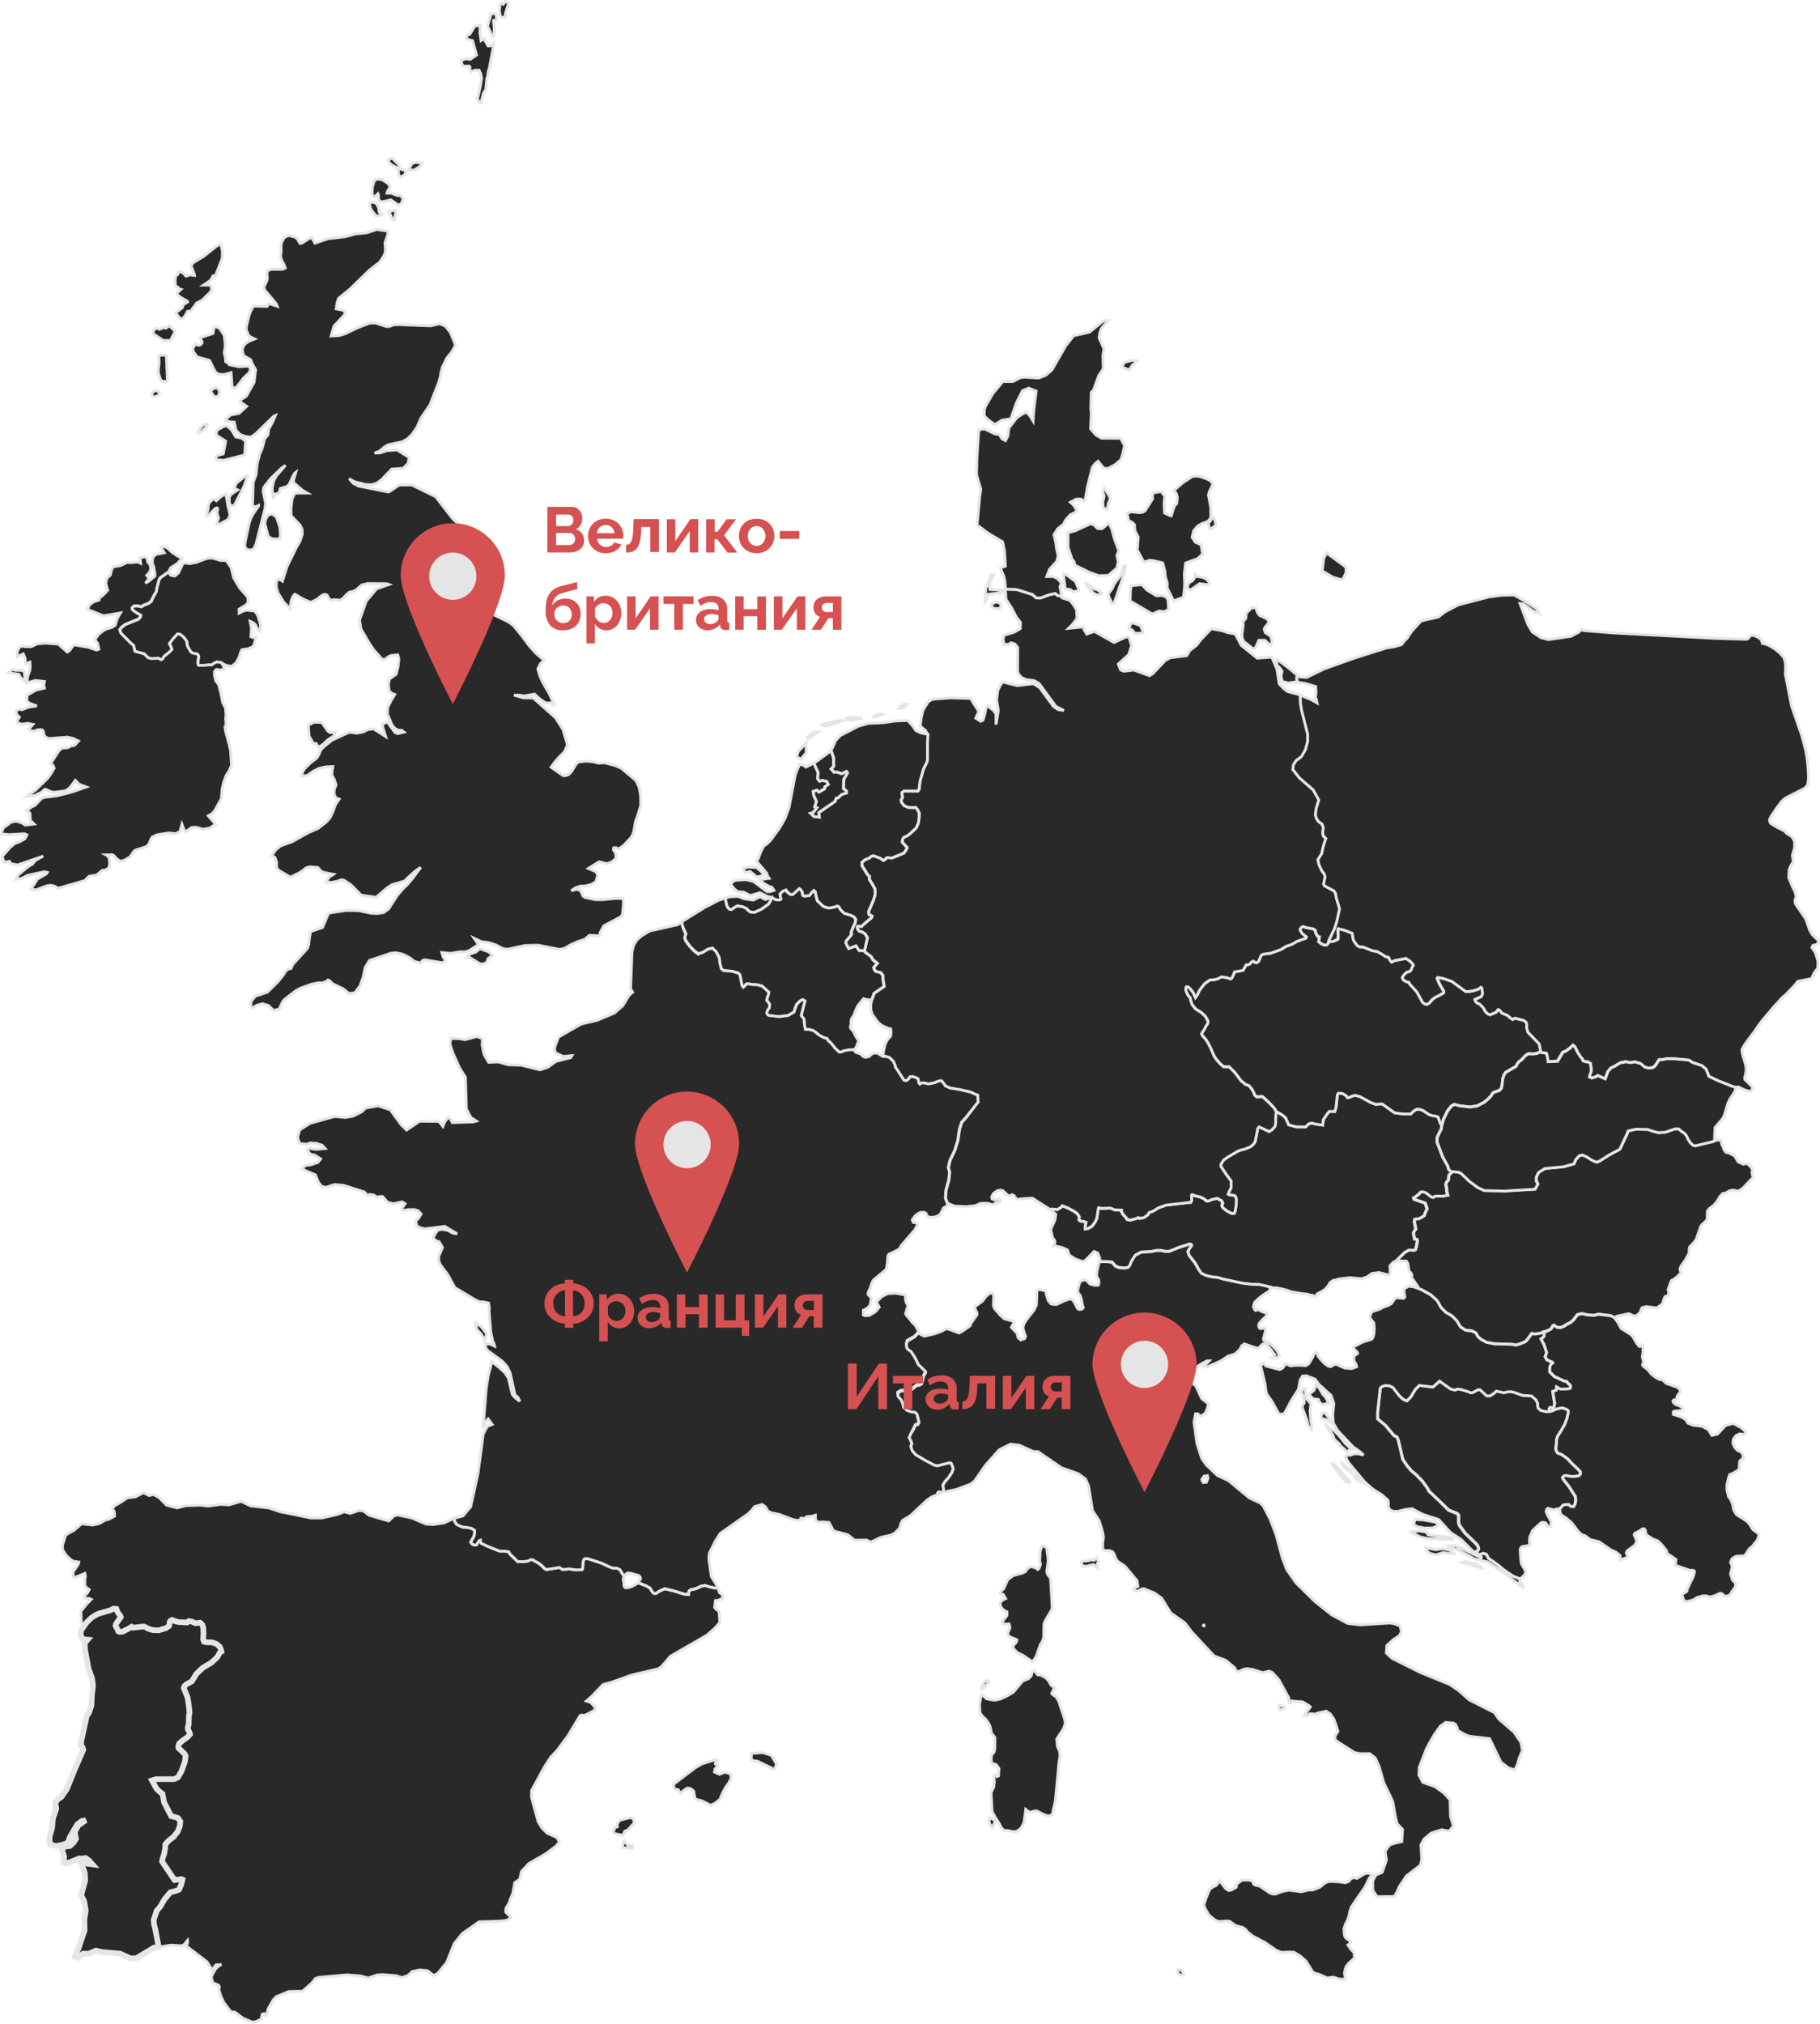
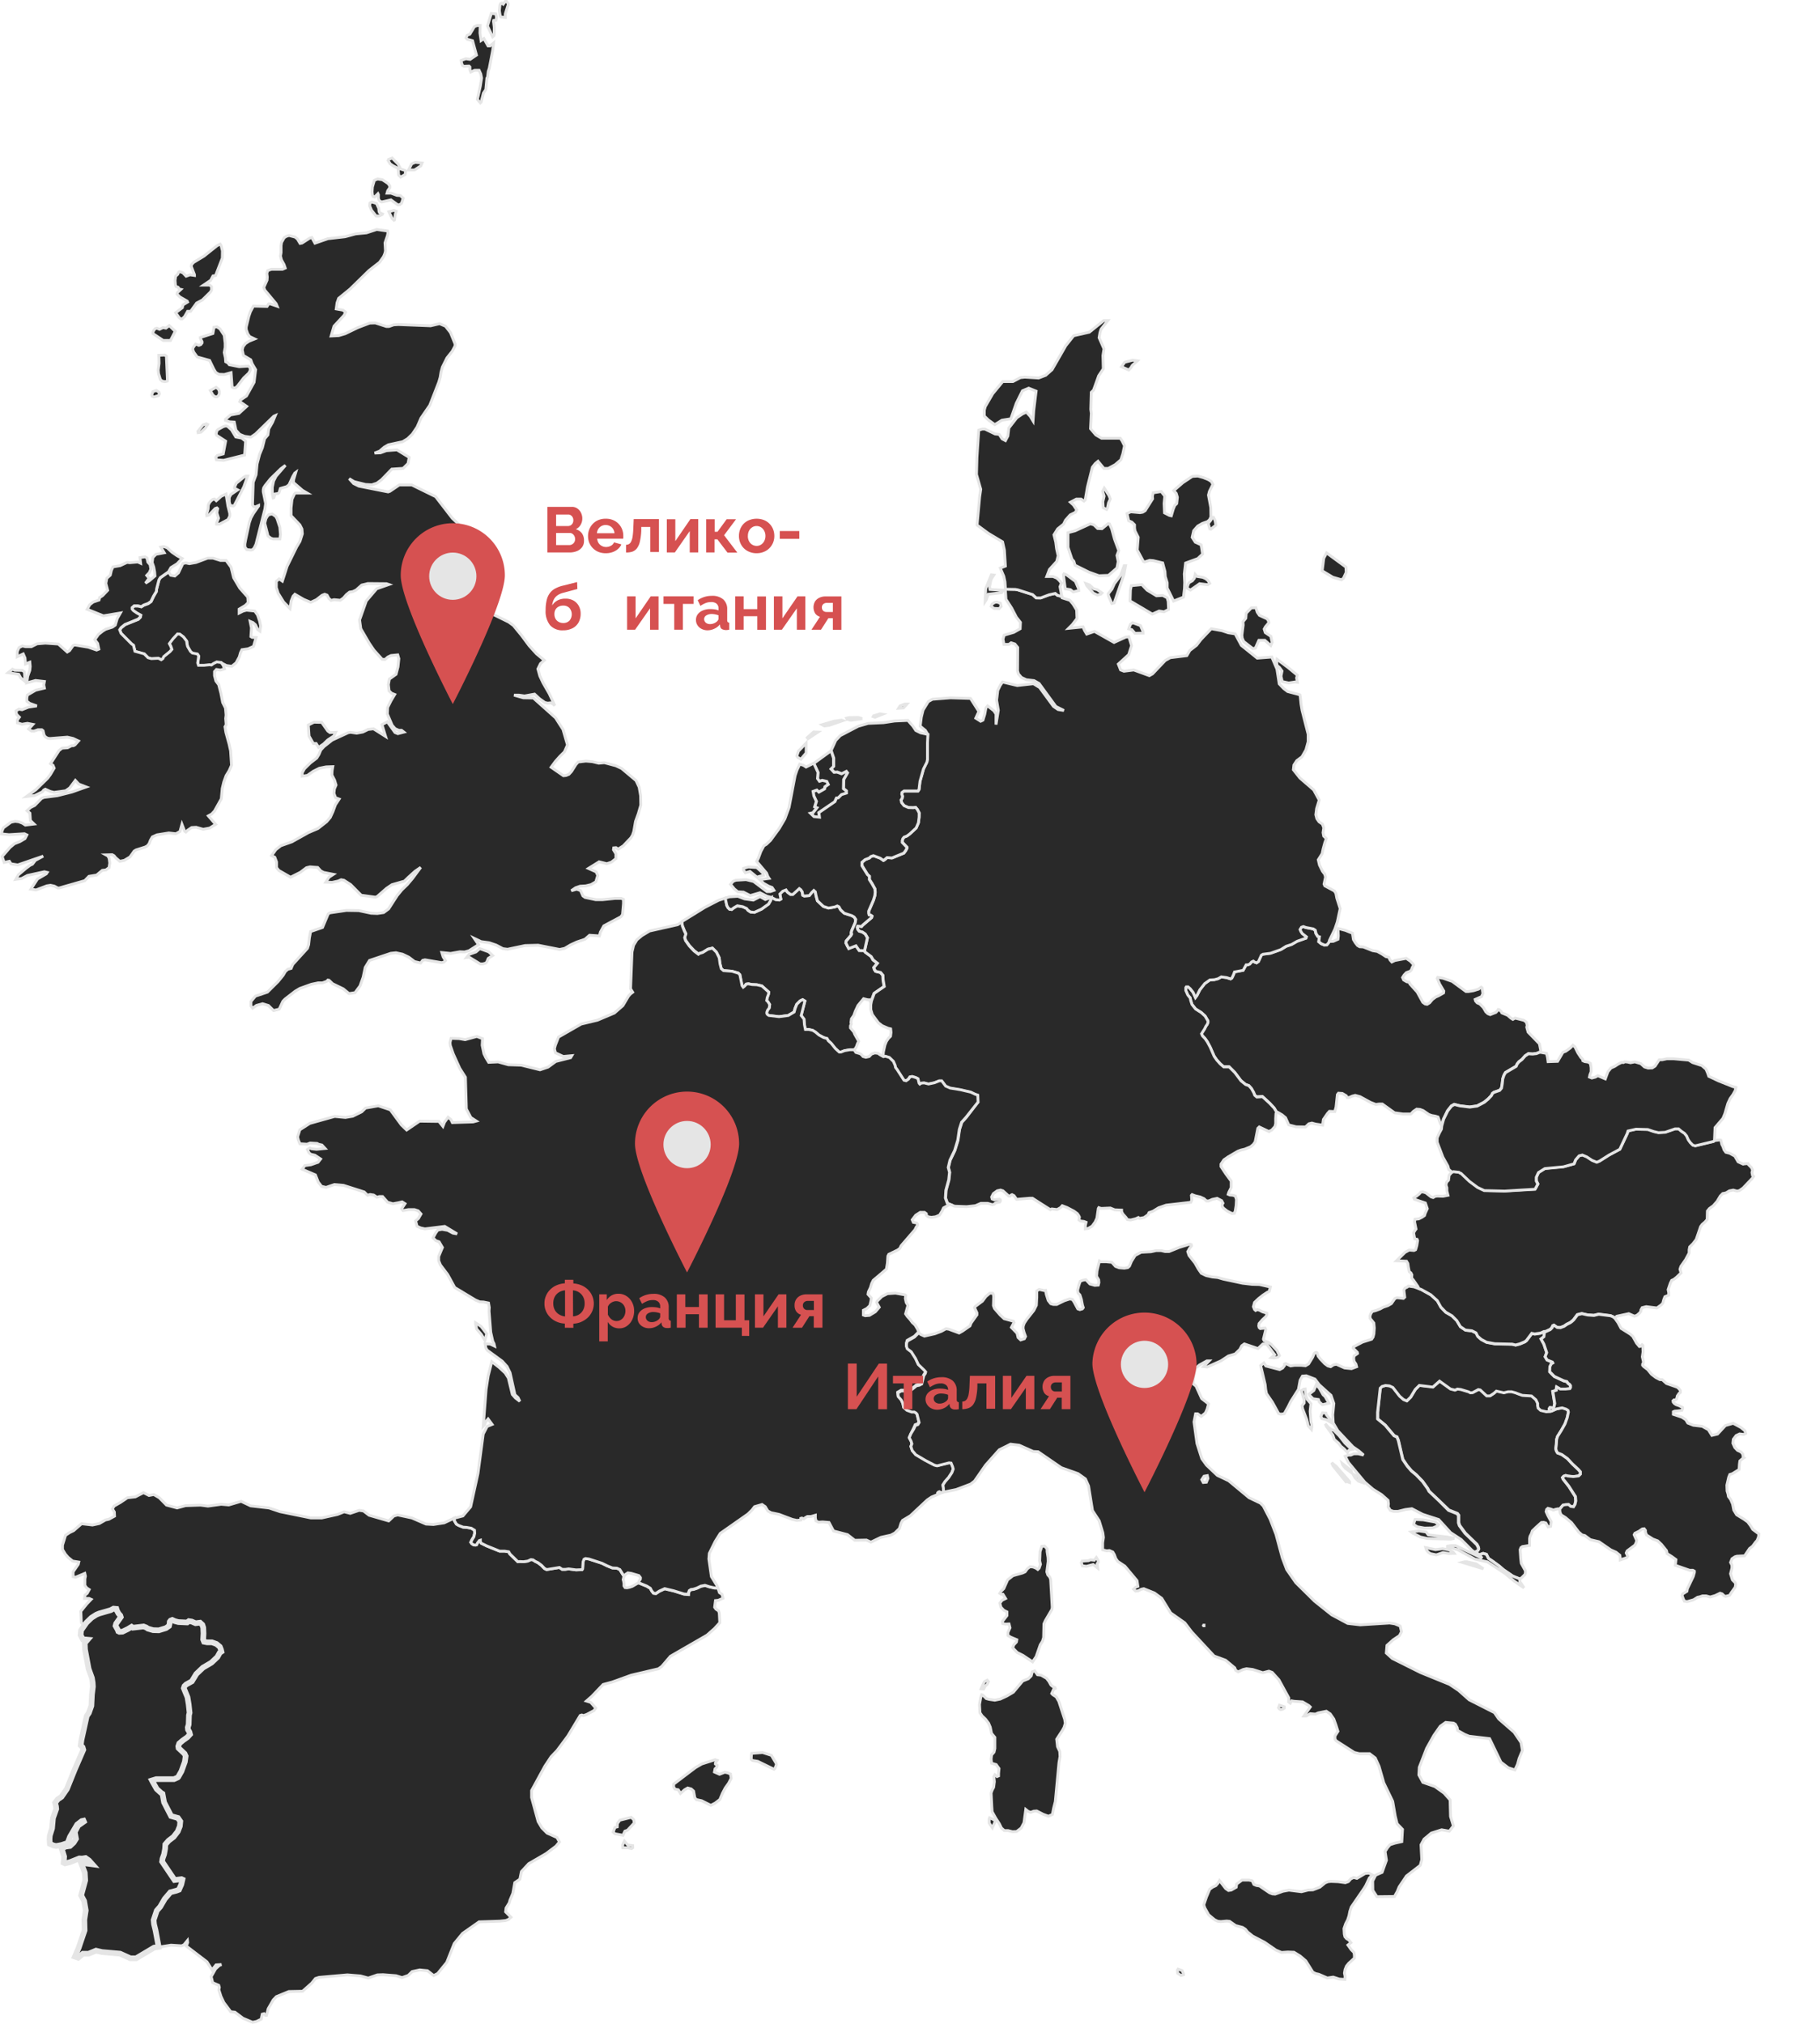
<svg xmlns="http://www.w3.org/2000/svg" viewBox="0 0 642.44 714.36">
  <defs>
    <style>.cls-1,.cls-2{fill:#292929;stroke:#e5e5e5;}.cls-2{stroke-width:2px;}.cls-3{fill:#d65151;}.cls-4{fill:#e5e5e5;}</style>
  </defs>
  <g id="Layer_2" data-name="Layer 2">
    <g id="Layer_1-2" data-name="Layer 1">
-       <path id="AT" class="cls-1" d="M508.9,397.17l-.07.28-.11,1.05-.72,1.34-.78,1.73,0,1.53,2,5.26,1.77,3.18.33,1.21,1.14.94-1.08,1.17-.21,1.74-.7.77-.19,1,.3.9v1.13l.39,1.54-1.74.34-2.06-.06-.74.1-.68.42-.71-.21-1.87-1.45-1.05-.33-.74.09-.56.64-1,.8-.89.57.2.5,3.86,1.31.68,2-.74,1.63-.25.8-.91.62-1.11.55-1.33.14-.16.88.52,2.58-.42.55-.43.8.4,2.12.83.15.18.48-.14.86-.15.91-.29,1-.15.43-.54.26-1.71-.14-1.48.82-3,2.95-1,.5-1.13,1.18.07,2.58-.15.23-.28.53-3.54-.91-.12,0-2.38.33-1.62,1.18-2,.68-4.13-.36-4,.46-1,.34-1,.2-1,.69-.56,1-1,1.22-1.43,1-1.54.75-.37.61-.5.36-.87-.46-.7,0-.85-.32-2.84-.34-3.12-.57-1.49-.54-1.68-.44-1.82-.35-1.62-.08-.82-.17-3.9-.94-2.58-.07-3.4-.4-6.75-1.43-2-.58-1.87-.18-2.23-.5-1.69-.81L423,447.8l-1.15-2.06-2.12-2.69-.43-1.35.64-1.18.67-.89-.08-.38-.51-.2-3.72,1.16-3.6,1.45-1.42,0-1.37-.31-1.83,0-1.75.39-3.51.2-2,1.07-1.32,2.09-.7,1.68-.6.54-1.23.21-1.82-.16-1.29-.48-1.31-1.44-2-.21-1.87,0-.5-.26,0-.94-.73-1.77-1.22-.55L383,445l-.87.3-2.53-.92L377.36,443l-.24-1-.36-.85-1.87-.81-2.32-.55h-.74l.29-.5.27-.86-.17-.67-.55-.71-.29-.75-.1-.73-.16-.6-.1-.56-.17-.44,1.51-3.31.31-2.06-1.32-1.21-.56-.36.46-.27,1.89.22,1.2-.68.63-.68,1.67.64,2.47,1.29,1.16.87.47.67.27.56-.14,1,.56.38,1.15.14.78.3-.27,1.27,0,1,1.06-.15,1.35-.79,1-1.44.65-1.4.49-3.4.17-.29.81.27,3.27-.15,1.54.64,2.45.1-.05.53.43.84,1.09,1.2.53.78,1.13.14,1.76-.43,1-.45.39.31,1.59-.31,1.42-1,.35-.74,1.43-.52,1.94-1.2,2.65-.92,8.72-1,.33-.74-.12-1.72.23-.25,1.09.42,1.76.41,1.36.6.87.79.82,0,1.25-.56,1.71-.36,1.59.83.46.89-.28.46,0,.72.5.6,1.29,1,1.65.84.86-.06.32-.82.31-1.95.11-2.1-.38-1.2-.89-.29-1.07-.1-.57-.25.21-.65.84-1.71v-2.29l-1.93-2.61-1.68-2.52v-.86l1-1.5,1.54-1.19,3.44-2,1.08-.41,1.39-.33,2-.82,1-.85.65-.91.94-4.76.22-.21.28-.28,3.5,1.65.31-.28.6-.26,1.14-1.27.25-1,0-1.82.1-1.72.22-.55.52.21,1.51.89,1.2,1,1.12,2.53,2.62.67,3.3.06,1.18-1.12,1.08-.26,1.21.34,2.56.39.28-2,1.47-2.13.67-.74,1.88.07.45-1.59.47-4.4.39-.49,1.36.1,1.36.8.4.66.71-.06,1-.45,1.08-.28,1.72.47,3.65,2,1.88.73,1.2-.14,1.12,0,4.31,3.09,3,.43H498l.89-.93,1.17-.78,1.22.1,1.07.41,2.08,1.33,1,.35,1.28.22.93.3.83,2.31Z" />
      <path id="BA" class="cls-1" d="M508.27,487.39l3.84,2.75,1.58.41.9-.37,1.21.17,2.7.81.62.33.81-.06,2-1.07.68.13,2.28,2.11,1.14,0,1.38-.91.89-.79,2.62.59,1.5-.36,1.25,0,1.35.36,1.23.49,1.2.42,3.24.22,1.55,1.34.62,1.29V496l.16.84.88.83,2,.47,1.22-.1.65-.06,1.67-.74,2-.39,1.4.45.67.43.15.59-.42,2-.78,2.19-1.28,2.27L549.77,507l-.34,1.13-.1,1.8-.17,1.41.19.77.43.72,1.48.57,2,1.42,1.7,1.84,2.18,2.08.67.78v.83l-.63.62-1.87.24-1.93-.19-.74-.21-.7.25-.43.48.23.56,2,2.53,2.32,3.63.12,1.55-.28,1.22-.53.85-1-.14-.73-.67-1.11.05-.86.18-1.12,1.32-.56-.06-1,.2-.6.25-1-.38-1-.25-.44.4-.19.77.62,1.38,1.17,2.17-.18,1.66-.9.18-.82-1.38-.72-.23-.83.06L542.3,539l-1.4,1.35-.32.93-.5,1-.15.74,0,2.46-2.51.39-.53.37-.3.74.21,3.14.2,1.69,1.44,2.6,0,.82-.2.55-1,1-.48.37-.33.12-1.67-.67-.79-.33L530.67,554l-1.48-1.28L526.86,551l-1.44-.95-.73-1.45-1.15-.33-1.36.47-1.53-1,1.09-.54.27-.51-.14-.68-.48-.91-4.13-4-2-2.72-.32-1,0-2.6-.47-.62-3-1.19L508,529.65l-3.52-3.34-.47-.92-1.8-2.53-2.21-2.3-1.76-1.47-1.43-1.67-1.6-2.34-.83-3.55-.73-3.15-.5-1.23-1-.43L489,503l-2.67-2.18,0-2.37.44-4,.5-4.5.64-.63,1.22-.34,1.39.13,1.21.56,2.4,3.08,1.37,1.2,1.16.46,1.33-1.3,1.64-2.72,1.44-1.44,4.84.53Z" />
      <path id="BE" class="cls-1" d="M283.26,315.37l.08.61.51.26,1.78-.13.9-1.12.72-.7.53.47.26,1.38.49,1.79,2.13,2,1.79.57,2.21-.39.88-.36.59.3.59,1.06,1.27,1.21,2.68.86.81.48.57.81-.17,1.16-1.27,2.88-.16.85.17.28-.25.53-1.66,1.93-.14.68.54,1.1.48.74,2.53-.83,1.15,1.66,1.88.06.23.54,2.11,1.55.65,1.22,1.51,1.19-1.25,1.5.19.67.45.68,1.71.4.85,1,.06,1.5.39,2.44-3.53,2.42-1,2.71-.09.52-.12-.07-.38-.9h-.65l-1.45-.37-2,2.43-.92,2-.54,1.49-.82,1.19-.17,1.27.11.54-.28.68,0,.72,1.17,1.41.3.77,1.42,2.51-.44.91-.35,1-.41.7-.49.44-1.47,0-1.86.31-1.26.49h-.65l-1.35-1.24-1.51-1.87-1-.89-.44-.77-1.18-.33-1.69-.92-1.17-1-1-.63-1.42-.32-1.17,0-.34-1.7-.14-1.93-1-1.31,1.31-5.09-.78-.49-.85.4-1.23,1.22-.59,1.44-.35,1.29-2.07,1.21-3.27.45-3.59-.45-.49-.32-.23-.37v-.45l.24-.69.63-.84.16-1.19-.65-1-.41-.41.16-1,.47-1.25.1-.72L268.9,348l-1.76-.42-1.7-.08-1.29-.25-.76.11-.53.63-.55.46-.41-.55-.76-3.85-.58-.59-2.2-.65-3-.23-.8-.7-.44-1.74-.27-2.09-1-2-.51-.51-.89-.89-1.57.37L248,336.2l-1.11.32-.42.12L245,335.5l-1.68-1.78L242,331.83l-.32-1.06.41-1.27-.49-1-.73-1.8-.2-1.4,8.09-5,4.93-2.55L256,317l.56,2.57.42.82.55.53.73.1.84-.63,1.18-.67,1.89.31,1.37.62.48.64.92.61,1.32.14,2.57-1.16,2.46-1.78.72-1.24.28-1.12,1.45.75,1.29.15.57-.33-.37-1.79,1-1,1.16-.44.52.78,1.07.79h.84l2.26-2.07.53.41.49.74Z" />
      <path id="CZ" class="cls-1" d="M469.05,332.33l1.6-.08,1.63-.73.13-1.2-.11-2.24.17-.33,2.46.64,2.47,1,.34,2.22.66,1.1.78,1,.75.45,1.29.07,3.34,1.32,1.61.26,1.65.92,1.39.92,1,.2.47,1,.62.69,1.1-.53,4-.75,1.44,1,1,1.06.14.33-.51.93-.25.72-.42.49-1.37.51-.78.82-.57.9.38.86,1.13.65.8.15.3.63,2.55,2.81,2,3.66.79.57.74.14.86-.54,1-1.19,1.18-.86,1-.44,1.75-1,.08-.66-1.47-2.48-.84-2,.19-.36,1.88.32,3.18,1.1,4.89,3.58h.89l1.7-.27,1.87-.58.88-.67.34.25.28,2-.49,1.08-2.23,1,.13.52.58.67,1,.45,1.22,1.27.84,1.45.73.67.81.32,2-.78.57-.61.26-.43.39.1.71.71.21.42,2,.81,1.14,1,.72.46.8-.45,3.12.79.87.66.27,1.1-.16.67.48,1.73,4,4.12.41,2.11.06.84-.47,0-1.07.44-1.36.16-1.48-.09-1.15.76-1.09,1.25-1.12.86-.61.76-.34.8-3.79,2.23-.53.94-.42,1.27-.18,1.71L530,384l-.66.8-2,.7-.51.37-.39.78-1.14,1.2L523.88,389l-2.48,1.31-2.65.39-3.45-.42-2-.51-1,.56-1.35,1.7L509.51,395l-.61,2.2-.46-.63-.83-2.31-.93-.3-1.28-.22-1-.35L502.36,392l-1.07-.41-1.22-.1-1.17.78-.89.93h-2.75l-3-.43-4.31-3.09-1.12,0-1.2.14-1.88-.73-3.65-2-1.72-.47-1.08.28-1,.45-.71.06-.4-.66-1.36-.8-1.36-.1-.39.49-.47,4.4-.45,1.59-1.88-.07-.67.74-1.47,2.13-.28,2-2.56-.39-1.21-.34-1.08.26-1.18,1.12-3.3-.06-2.62-.67-1.12-2.53-1.2-1-1.51-.89-.52-.21-.84-1.37-1.58-1.71L445.59,387l-2,.12-.73-.62-.33-.86-.82-1.49-.94-1-1.14-.4L438,381.39l-2.17-2.89-2-2-1.92,0-1.21-1.05-1.25-1.38-.91-1.33-1.42-3.24-1-1.86-.81-1.15-.9-.95-.34-.76,1.12-1.74.4-.86.48-.66.28-.7,0-.53-1-1.72L424,357.37l-2-1.26-1.27-1.6-.47-1.46-.14-.8-.88-1.09-.71-1.6v-1l.18-.27h.66l.75.66,1,1.25.86,1.85.53-.71,1-2,1.74-2.22,1.79-1.27,1.61-.1,1.32-.36,1.09-.63,1.92.26,1.38.45.45-.28.57-1.16.35-1,3.06-.58,1.06-1.94h.59l.68-.29.65-.73.62-.31.5.38.65.23.67-.46,1-2.23.56-.34,2.69-.34,3.67-1.32L454,334l1.82-.64,2-1.13,3.11-1.1.15-.45-1.44-1.13-.48-.72-.34-.74.51-.81.69-.24.88.33,2.6.49.72.47.25,1.14.67,1.07.53.12-.19,1.73.82.68,1.22.52.8-.1.58-.7Z" />
      <path id="DE" class="cls-1" d="M348.17,211.66l-.43.64.2-4.55,2-4.86.86.11-.88,1.32-.26.92-.36,1.83.16,1,4.65.26-.55.85-4.71.57Zm26.62-1.23.12.59,2.72.85,1.15,1.36,1.27,2.07.12,3-1.63,2.13-1.35,1.35,5.11-.51.51,1.22.78,1.32,2.74-.94,6.91,3.89,4.17-1.9,1.07-.11.94,3.14-1,3.16-3.67,3.35.81,2.06,1.18.46,3.47-.44,5.49,2,1.14-.64,4.46-4.7,1.78-1,5.85-.72,1.07-1.83,2.37-1.83,1.53-2,3.66-3.84,3.79.69,2.21.74,2.43.37,2.2,4.09,5.59,4.49,5.14-.39,1.82,4.25.81,5.22,1.57,1.64,1.39,1.06,4.18,1.11.16.07.14.7.26,2.59.35,2.13,2.16,8.49,0,2.07,0,.55-.79,2.89-1.4,2.44-1.84,1.37-1,1.52-.19,1.68,2.32,2.93,4.85,4.19,1.95,3.58-.92,3-.28,2.17.36,1.38.78,1.11,1.19.83.48,1.29-.25,1.73.23,1.21.89.85-.09.33-.43,1.21-.59,2.19-.33,1.61-1.37,2.17.42,1.85,1.06,2.17.82,1.09.26,1-.52,2.45.26.63,3.37,1.8.55.83.33,1.73,1.18,3.69-1,4.66-.86,2.55-1.92,4-.09.38-.22.49-.58.7-.8.1-1.21-.52-.83-.68.19-1.73-.53-.12-.67-1.07-.26-1.14-.71-.47-2.6-.49-.89-.33-.68.24-.51.81.32.74.48.72,1.45,1.13-.15.45-3.11,1.1-1.95,1.13L454,334l-1.85,1.16-3.66,1.31-2.69.35-.56.34-1,2.22-.68.47-.65-.24-.49-.37-.63.3-.64.74-.69.28h-.59l-1.05,1.93-3.06.58-.36,1-.56,1.16-.45.29-1.38-.46-1.91-.26-1.1.64-1.32.35-1.61.1-1.8,1.27-1.75,2.22-1,2-.53.7-.85-1.84-1-1.26-.74-.65h-.66l-.17.27v1l.7,1.59.88,1.1.14.81.47,1.45,1.28,1.6,2,1.26,1.36,1.24,1,1.73v.53l-.28.7-.47.66-.41.86-1.11,1.74.33.76.91.95.8,1.15,1,1.85,1.42,3.25.92,1.33,1.24,1.38,1.22,1.05,1.92,0,2,2,2.17,2.89,1.62,1.32,1.14.4.94,1.05.83,1.49.32.86.74.62,2-.12,2.56,2.35,1.58,1.7.83,1.38-.22.55-.1,1.72,0,1.81-.25,1-1.14,1.27-.59.27-.32.27-3.5-1.65-.28.28-.22.21-.94,4.76-.64.91-1,.84-2,.83-1.39.33-1.09.41-3.43,2L432,409.39l-1,1.5v.86l1.67,2.53,1.92,2.61v2.28l-.85,1.71-.2.66.57.25,1.07.09.89.29.38,1.21-.11,2.09-.31,1.95-.31.82-.87.07-1.65-.84-1.29-1-.5-.61,0-.72.28-.46-.46-.88-1.59-.83-1.7.36-1.25.55-.82,0-.87-.79-1.35-.61-1.76-.41-1.1-.42-.23.25.12,1.72-.34.75-8.71,1-2.66.93-1.94,1.2-1.43.51-.35.74-1.41,1-1.6.3-.39-.31-1,.44-1.75.43-1.13-.14-.54-.78-1.08-1.2-.43-.82,0-.54-2.44-.11-1.54-.63-3.27.14-.81-.27-.17.29-.49,3.4-.64,1.39-1.05,1.44-1.35.8-1.06.15,0-1.05.27-1.26-.77-.3-1.16-.14-.56-.38.15-1-.27-.56-.48-.68-1.16-.86-2.47-1.29-1.68-.64-.62.68-1.2.68-1.89-.22-.47.27-3.23-2.05-3.11-2h-1l-4.58.4-.13-.17-.8-1.13-.7-.36-.43.19-.28.32-.49-.05-2-1.81-.85-.27-1.16.25-1.38,1-.6,1.2.18.68.71.3,1.88-.2.27.2.06.39-.2.38-1.52.31-.44.46-.44.11-.28.07-1.62-.47h-2.41l-1.94.84-3.1.34-4.26-.17-1.53-.63-.93-.38-.68-1.85.18-2.75,1-3.65.28-2.68-.45-1.71.61-2.57,1.65-3.43,1.11-3.63.55-3.83.8-2.49,1.58-1.76,3.74-4.92.31-.37-.11-2.45-1-.36-1.48-.7-3.75-.88-3.5-.56-1.59-.7-1.39-1.86-.86,0-1.69.67-2.11.45-1.53-.39-1,.08-.54.34-.27-.3-.39-1.6-.8-.42-1.24-.37-.78.16-.54.8-.82.55-.76-.18-2.38-3.69-.61-.83-.15-.75-.6-1.38-1.41-1.38-1.41-.43-.71.15.08-1.71.55-2.48.53-1.3.71-1.06.74-.74.17-1.34-.12-1.27-.86-.2-2.16-.93-1.28-1-.95-1.24-1.24-1.7-.53-1.74,0-1.72.15-.78.09-.54,1-2.7,3.53-2.42-.4-2.45-.05-1.5-.85-1-1.71-.4-.45-.68-.19-.67,1.25-1.5-1.52-1.19-.69-1.17-2.11-1.55-.22-.54,1-4.54-.77-1.32-1-.68-1.11-.33-.52-.63-.18-.72.2-.44,1.32.13.41-.47,3.14-2.68.13-.51-.44-.3-.57-.15-.14-.56,0-.74,1.67-3.88.5-1.65.11-1.18-.1-1.16-1-1.82-.93-1.46,0-1.16-.68-.6-1.93-3.12v-1.21l1.09-.94,1.53-.6.51-.49.91-.32,2.43.91,1.09.78.31-.16,1-.85,1.72.13,4.17-1.71.62-.82.46-.87,0-.39-1.61-1.69-.05-.62.21-.7.46-.56.95-.38,1-.74,2.27-2.1.79-1.83.24-2,.05-1.48-.63-1.18-.62-.76-.86.12-1.66-.06-1.56-.67-.85-1.07-.22-.94.4-.6.11-.73-.25-.73.1-.62.7-.49h4.93l.37-.54.33-2.87,1.23-4.36,1.16-2.44.19-1,0-5.79.16-3-.84-1.38-1.84-1.52.4-3.17.61-2.48,1.84-3,1.47-.84,6.39-.5,7.06.21,2.94,4.6-1.09,2.36,1.72,1.1.82-.4.63-2.06.42-2.27.6-.69,2.19,1.7.77,1.17,0,3.73.81-5.07-.6-3.55.41-3.46.88-1.8.81-1.15,5.18,1.24,5.72-.64,2.17,1.34,4.9,6.67,1.63,1.1,2.06.34-2.84-1.42-5.93-8.13-1.78-1-2.73-.31-1.7-.79-1.07-1.24-.32-1.1.06-8.25-1-1.23-1.32-.43-.83.57h-1.7l-.35-1.87.41-1.39,3.41-1,2.24-1.27.1-2.26-1.41-1.79-1.7-3.27-2-3.08-.23-3.59h0l3.47.07.85.14,5.26,1.68,1.28,1.18,1.62.05,2.91-1.1,2.18-.48.84.68,1.19.29h.26Zm-21.41,3.63-.73.78-1.77-.09-1-.74.32-.79.94-.6.78-.09,1.18.37Zm95.21,10.54.47,2.14-.5,1.1L446.47,226l-2.1,0-1.25,2.79-.93.11L439,226.42l-.53-1.24-.1-1,.46-3.58-.08-1.13,1-1.23.15-1.79,1.8-1.88,1.6-.07.51,1.59.76,1.1,2.69,1.24.41.55.24.78-1.25,1.51-.42.77.39,1.24Zm-45.1-1.12-2.86.06-1.09-1.27-1.1-.32.59-1.57.77-.58,2.76,1,.87,2Zm54.44,14.82-.25,1,.29,1.52-.77-.12-2.31.36-2.28-.5-.43-1.89.36-1.82-.91-1.25-.85-.73-.12-1.05.14-1.09,3.93,2.93Z" />
      <path id="DK" class="cls-1" d="M374.79,210.43h-.27l-1.19-.29-.84-.68-2.18.48-2.92,1.1-1.61,0-1.29-1.18-5.26-1.68-.84-.14-3.48-.07h0l-.17-2.66-.43-1.93-1.22-2.87,1.8-.7-.35-5.63-.65-2.92-5-3-4-2.93.91-9.94.39-2.69-1.5-5.23.16-6.06.63-9.59,1.26-.38.93,0,3.56,1.73,1.49.17,1,1.55,1.19.63.86-1.64.34-2.8,2.82-3.63,2-1.35,1.35-.64,1.37,1.47,1,1.65.24-3.61.85-6.91L363.1,137l-2.19.94-2.17,4.39-1.93,5.49-3.14.5-2.51,1.55-2.25-1.61-1.46-1.41,0-2.08.33-1.25L350.4,139l3.57-4.33,3.59,0,2.61-1.38,1.57-.17,4.88.3,2.5-.95,2.25-2,4.85-8.46L379,118.5l5.52-1.25,5.1-4.11,1.43,0-2.4,3.06-.38,1.19-.3,1.81,1.72,3.92-.36,2.38.12,4.68-1.62,2.43L386,137.71l-.79.76-.17,6,.18,1.42-.27,5.42,1.88,2.21,2,1.16,6.61,0,.69,1,.81,1.67-.59,2.82-.71,2.13L393.65,164l-2.45,1.34-1.53,0-2.08-2.53-1,.83-1,1.29-1.72,6.9-.81,4.64-.44.38-1-.69-1.67,0-2.11,1.1,1.09,1,1.14,1.7-.45.86-1.86.92-1.65,1.86-.69,1.4-2.08,1.67-1.31,2.1.64,2.61.28,2.28.57,2.52-.52,2L370.44,201l-.95,2.49,2.21,0,1.36.57.79.74.82,1-.5,1.28Zm24.4-80.65-.75.81-2.56-1.14,1.13-1.59,2.81-.73,1.65.24L399.65,129Zm28.2,49.37.05,3.3-.48,1-.71.64-1.86.67-1.61.93-1.43,1.64-.53,2.33,1.11,1.71,2.05.94.52,3.24-1.68,1.6-4.32,1.59-.45,3.84.14,3-.08,2.19-.35,3-3.49,1.37-2.26-4.6,0-1.85-.67-2.16-.13-1.84-.8-3-3.31-.8-1.28-.1-1.8.55-.44-.22-2.15-4,.35-4.48-1.14-2.26-.16-1,0-1.14-.94-.94-1.14-.5-.56-2.53,1.31-.62,3.26.3.95-.17.87-.53,2.63-4.19-.08-.93.28-1.2,2.84-.44,1.26,1.62-.25,2.6.15,3.31,1.73.9.67.14.72-2.45.5-1.19.68-.67.24-2.24-.41-1.37-.86-1,3.22-2.78,3.33-2.21,1.94-.12,1.95.54,1.82.74,1,.65.55,1-1.22,2.46-.34,1.34Zm-36.46.07-.32.59-1.18-.62-.13-2.13.45-1.92-.53-1.73.58-1.1,1.65,2.57.48,1.22-.65,1.44Zm38.27,6.13-1.75,1.4-.39-.07-.57-1.92.93-1.16.54-1,.39,0,.53,1.07Zm-37.57-.43.77,1.71,1,3.64,1.51,4.07-.63,1.7.43,2.17-.43,2.26-3,2.62-3.37.12-3.5-1.26-4.94-2.45-.4-1.37-.68-.76L377,193.19l0-5.18,2.48-.65,5.43-2.48,1.25.39,1.31,1.27,1.51.07,2.19-1.79Zm82.59,19.17-.69.55-3.07-.91-3.74-2.25.55-4.41,1-1.91,6.83,5,.08,1.86Zm-80.94,8.74-.82.18-1.12-2.6-.15-.83,1.32-1.67.85-1.89,2.2-2.91,1.27-3.43.48,0-.56,3.06-2.9,8.47Zm-12.51-4.37-1.93.45-1-.78-1.82-.3-.65-5,.19-.29.91.35,3.14,2.32,1.09,2.54ZM427,205.9l-.71.48-2.85-.35-3.22,2.24-1.22-.71.46-1.43.34-.52,1.08-.61.72-.89.29-1.39.66.75,2,.31,1,.44.82.66Zm-38.39,3.81-1.25.34-1.42-.7-2.33-2.65-.29-.7,1.22.44,1.52,1.39,1.24.3,1.69,1.16Zm16.3-1.42,3.3,2,2.22-.12L412,211l.36,1.28.13,2.84-1.59.82-1.75-.27-2.39,1.08-7.85-4.64.12-3.87.31-1.52,3.71-.37Z" />
      <path id="ES" class="cls-1" d="M160.36,535.82l0,.89.73,1.22.75.45,1.59.62,1.23.08,1.67.3,1.13.7.07,1.09-.29,1.22-.69,1.12-.39.85.37.5.59.38.65.11.43-.13.33-.68.63-.82.35-.11,0,.47.3.58,2,1,4.49,1.81,1.77,0,1.42.21.42.76,2.86,2.79.68-.07,1.27.07,1.54-.23,1.11-.52.73.09.81.54.94.47,1.22.92,1.09,1.13.75.37,4.51-.76,1,.67h1.07l1.2-.17,2.61.35,2.12-.08.19-.28.18-2.52.34-.89.5-.24,1.25.18,4.57,1.49,1.88.93,1.81.73,1.57.08,1.05.49,1.47,2.39-.26,1.19.14.45.15.83,0,.92.38.6.7.07.89-.18,1-.35,1.71-1,.51-.17,2.86,1.16,1.27.77.43.85.66.86.85.12,1.22-.81,1.9-.88,3.24.77,3.59,1.12,1.56.13.05-.54.29-.78.59-.39.89-.11,1.23-.41,1.4-.68,1.47-.28,1.53.51,1.85.41h1.1l.53,1.59.9.6.35,1.38-1.65.72-1,.1-.3,2.35.46.66.92.62.26.72.18,3.45-1.88,2.07-2.64,2.33-12.9,7.45-3.08,3.6-1.17.83-9.59,2.25-6.7,2.42-3.22.87-4,4.18L207,600.4l1.51.47,1.77,2-.59.88-2.58,1.37-1.13.41-.61-.21-.57.18-4.32,7.19-3.82,5.15-2.14,2.24-2.2,3.33L187.64,632l0,2.46,2.31,8.48,1.32,2.22L193.1,647l3.51,1.58.86,1.56-1.21,1.48-3.51,2.63-6.11,3.55-2.59,2.8-.55,2.69-1.79,1.21-.68,3.76L180,670.73l-.21.84-1.15,1.88-.16,1.37,1.89,1.89-.93.81-.94.36-2.15.22-7.24.23-5.82,4.07L160.33,686l-2.64,6.65-3.2,3.92-1.41.72-2.19-1.71-2.74-.27-2.66.57-1.39,1.36-2.17.77-2.13-.66-4.6-.36-2,.07-3.2,1.11-2.75-.74-4.63-.38-10,.88-1.27.41L110,700l-3.19,2.83-4.86.1-4.39,1.8-1.1,1.15L94.66,709l-.58,2.32-.38,0-.48-.57-.67.18-.35,1.76-1.65.8-1.38.3-3.4-1.43-2.84-2.14-1.48-.15L79,706.78l-1-2.13-.74-2.3.16-.88-.21-.74-2.14-.93-.52-2.12,1.56-2.76,1.28-1.18.79-.33-1.93.12-1.4,1.77-1.79-2.85-7.29-5.56.47-1.27-.08-.69-1.22,1.49-.84.38-3.73-.24-4.29.69L55,681.46l-.54-2.23-.14-1.44,1.11-3.34,1.21-1.37,1.61-2.81,2-2.35,2.1-.55.92-.35.78-1.81.44-1.55-.32-.16-2.45.32-4.4-6.52.14-1,.55-1.55.36-2,.09-1.55,1.15-1.33,1.76-1.34,1.47-1.9.74-1.86.16-1.7-.84-1.21-2.4-.67L58,636.35l-.55-3-.51-.32-1.53-1.38L53.89,629l-.21-.42,1.52-.45,6.25,0,1.31-.58.19-.2,1.14-2,1.2-3.35.27-2-.37-.85L63.11,617l-.09-.6.33-1,1.23-1,1.67-1.19.9-1-.21-.81-.49-.84-.08-.79.31-1,.11-3.31.21-.85-.32-3-.41-2.47L65,595.87l.23-.71.61-.6,2-1.11,1.59-2.63,2.31-2.19,3-1.77,2.12-2,.83-1.51.59-.4-.17-.7-.4-1-1.2-1-1.56-.57-1.73,0-1.07-.21-.31-.78.11-2.12-.09-2.1-.33-1-.8-.73-1.58.19-1.38-.59-1-.14-.6.47-3.07-.14-1.27-.34-.9-.41-.57.23-.32.41-.06.64-.21.85-1.1.77-2.51.76-2-.06-1.86-.54-.59-.41-.9-.36-3.78.45-.46-.33-1.3.79-1.92.94-1.08.06-.39-.2-.14-.42L40.85,574l.21-.77,1.55-2.27-.17-.55-.64-.73-.57-1.06-.16-.55-1-.09-1,.55-4,1.15-1,.42-1.74,1.1-1.75,1.68-1.4.35-.48-.5-.17-4,2.13-2.63,1.52-1.59-.71-.32-1.61,0L30,563l.76-.59.73-1.35-.86-.57-.67-.89,0-2.32.19-.94-.22-1-3.28,1.38-.84-.21,0-1.72,1.81-2.63.19-.81L25.65,551l-1.59-1.29-1-1.16-1-1.66v-1.5l1.08-3.5,1.53-1,1.32-.63,2.81-2.44,3.86.45,2.39-.52,2.15-1.24,1.23-.28,2-1.09-.07-1.47-.68-1.09.6-1,2.21-1.26,2.47-1.67,2.83-.32,2.87-1.48,1.93,1,1.69-.33,1.94,1.13,2.55,2.59,3.74,1,3-.81,5.27-.17,2.63.34,4.67-.64,2.68.23,4.34-1.28,3.36,1.6,6.51.75,3.91,1.31,10.82,2.2,3.91,0,5.53-1.23,2.35-.93,2.14.55,3.15-1.07,1.51.22,2,1.52,6.92,2,1.82-1.73,1.35-.38,5,1.06,5,2.16,2.61.15,3.82-.59,3-1.41ZM273.54,624.2l-.33.28-5.72-2.79-1.87-.31-.46-.42.06-1.45.14-.64,3.83-.3,3.1,1,1.66,2.78.12.48Zm-21.35,1.25,1.79.8,1.88-.72,1,.22,1,.4.24,1.52-.87,1.7L256,631.09,255,633l-.9,2.16-1.68,1.28-1.51.77-3.21-1.61-1.87-.41-.56-.6-.44-2.4-.84-.76-1.24-.34-1.09.62L240.2,633l-.76-1.27-1.2-.24-.45-.76,0-1,7.69-5.82,2.23-1.3,4.72-1.5.72.23-.61.88,0,.41.59.43-.14.69-.59.59Zm-31.61,20.87-.68,1.46-2.82-.52-.63-.58.61-1.66.82-.2.05-1.18.86-1.18,4-1,.91.81.19,1.16L221.5,646Zm2.77,5.86-.42.31-1.23-.28h-1.85l-.07-1,.28-.67.36-.69,1.13,1.34,1.78.25Z" />
      <path id="FR" class="cls-1" d="M246.93,336.52l1.11-.33,1.87-1.16,1.57-.37.89.89.51.51,1,2,.27,2.09.44,1.74.8.7,3,.23,2.21.65.58.58.76,3.86.41.54.55-.45.54-.64.76-.1,1.29.25,1.7.08,1.76.42,2.42,2.17-.09.72-.47,1.25-.17,1,.42.41.64,1-.15,1.19-.62.84-.25.69v.44l.23.37.49.33,3.59.43,3.28-.43,2.06-1.22.36-1.29.58-1.44,1.23-1.22.85-.41.78.49-1.31,5.1,1,1.3.14,1.93.34,1.7,1.18,0,1.41.32,1,.62,1.17,1,1.69.92,1.19.33.43.77,1,.89,1.51,1.87,1.35,1.24h.66l1.26-.49,1.86-.31,1.47,0,.63.95,1.45.43.51.35.57.66,1,.27,1.17-.27.84-.87,1.14-.39,1.14.13.65.47,1.25.71.7-.15,1.41.44,1.42,1.38.6,1.37.15.76.61.82,2.38,3.7.75.18.83-.56.54-.8.77-.15,1.25.37.8.41.38,1.6.27.31.54-.35,1-.07,1.54.39,2.1-.45,1.69-.67.86,0,1.4,1.86,1.59.69,3.49.57,3.76.87,1.48.71,1,.35.11,2.46-.31.37L341,394.36l-1.58,1.76-.8,2.5-.55,3.83-1.1,3.62-1.66,3.43-.6,2.57.45,1.71-.29,2.68-1,3.65-.17,2.75.67,1.86.94.38-2.25,1.24-.51,1.09-.88,1.44-1.43.61-1.44.19-1.16-.18-.67-.58,0-.53-.62-.46h-1.53l-1.58,1L322,430.54l.39.9,1.17.23.3.36v.47l-.41.55-.49,1-2.44,2.83-2.47,2.86-.39.86-.79.6-3.13,1.52-.32.61-.18,2.54-.35,2.08-2.33,2-2.31,1.94-.58,1.18-.41,1.37-.73,1.55-.14.83,1.17,1.33-.14,1.1-.37,1.56L306,461.84l-1.23.63,0,1.69.65.24,1.49-.13L309,463l1.37-1.59-.81-1.5-.1-.29.2-.36,1.62-1.64,2-1,2.78-.19,3.34.59.33.24-.16,1,.31,1.48.61,1-.83,3,.63.92,1,1.11.73,1,1,.92.93,1.55.32.88-1.5,1.53-2.53,1.43-.28.92,0,1,.29.82,1.39,1.05,1.51,2.38.95,2.12,2.09,2,.51.6-.13.51-.55.86-.72,2.87-.85.45-1,.19-2.58,2.1-1.15-.26-1.64,0-1.2.69.13,1.3,1.06,1.19.61,1.3.25,1.35,1.17,1,1.64.6.94,0,.61.36.37.46.71,2.89-.42.72-.89.31-.53,1.18L321.56,506l-.6,1.4.66,1.23.28.92-.35.94.47,1.46,1.25,1.44,3.38,2,3.15,1.65,1,.27,4.25-1.06.71.09.51,1.26.23.85-.48,1.27-1.17,1.79-1.24,1.4-.76,1.19.16,1.08,0,1.43-1,.42,0-.28-.42-.24-.36.14-.27.31,0,.55-2.16.91-1.49,1L321.35,535l-2.76,1.65-.54,1-.57,1.85-1.61,1.59-1.42.76-3.5.77-3.53,1.69-1.59-.73-4.1.08-2.57-2-4.93-1.29-1.6-3-2.25-.19-1.47.09-.88-.45-.22-1,0-1-1.56.45H285l-.71.39-.56.45-.66-.29-.38.1,0,.57-1.43.15-1.56-.35-4.07-1.53-.63-.24-2.82-.59-1.14-.62-.93-1.52-.7-.47-.42-.29-2.64.77-.91,1.19-1.43,1.4-9.77,6.84-1.79,2.85-2.07,4.2-.16,1.95.89,6.23,2,3.26.25.75h-1.11l-1.85-.41-1.53-.5-1.46.27-1.4.68-1.24.41-.88.11-.59.39-.29.78,0,.54-1.56-.13-3.6-1.11-3.23-.77-1.9.87-1.22.82-.85-.13-.66-.86-.44-.84-1.26-.78-2.86-1.16.14-.55.49-.78v-.49l-.55-.71-2.64-.77-1.24-.19-.79.53-.57.65L218.81,554l-1.05-.49-1.58-.08-1.81-.73-1.88-.93-4.56-1.49-1.25-.18-.51.24-.34.89-.17,2.52-.2.28-2.12.08-2.61-.35-1.2.17h-1.06l-1-.67L193,554l-.75-.37-1.09-1.13-1.21-.92-1-.47-.8-.54-.73-.09-1.12.52-1.53.23-1.27-.07-.69.07L180,548.48l-.42-.76-1.42-.22-1.76,0-4.49-1.81-2.05-1-.3-.58,0-.47-.35.11-.63.82-.33.68-.44.12-.64-.1-.6-.39-.36-.49.39-.85.69-1.12.28-1.22-.07-1.09-1.13-.7-1.67-.3-1.22-.08-1.59-.62-.76-.45-.73-1.22,0-.89,3-.78,2.73-3.22,2.58-11.71,1.87-14,1.38-2.65,1.75-.73-1.41-1.93-.88,1-.37,1-.46.52,1-12.95.74-4.77,1.26-5,2.59,2,2.15,2,1.11,1.75,1.4,5.8,1.07,1.22,1.59,1.22-.63-1.33-1.1-1-1.71-7.75-1.07-2.2-1.67-1.86L172,476.59l-.48-.76-.27-1.5,1.79.07,1.53.72-.18-.83-.45-.87-.72-3.19-.59-7.47.08-1.28-.27-1.57-1.72-.35-1.38-.06-1.48-.63-7.33-4.42-2.5-4.58-2.57-3.4-.61-1.48,0-1.5,1.33-3.18-1.18-2-1.14-.4-1-1,.91-1.66.74-1.07,1.51-.28,2,.35,1.86,1,1.47.26L157,432.87l-7,.87-1.52-.33-1.27-.58-.5-1.9,1-.86.9-1.59-1-1.11-1.33-.43-2.08,0-1.94.34-.49-.64,1.19-1.78-1-.65-1.34.31-1.95.36-1.86-.55-1.77-2h-1.16l-.8.25-1.19-.78-1.25-.19-.9.26-1.18-1.16-7.31-2.33L118,418.1l-2.89,1-1.6-.36-1.17-1.51-1-2.53-4.67-2,.92-1.28,2.18-.31,2.5-.88.9-1.15-2-1.33-1.44-.33-.6-.48-.61-1.2.86-.55.61.29,1.76.18,3-.3-1.12-1.21-1.16-.27-.54-.3-2.45-.14-1.11.42-2.51-.16-.54-1.3-.27-1.13.78-2.5,3.52-2.25,8.79-2.46,3.77.36,2.62-.44,3.14-1.55,1.38-1.33,4.47-.79,4.24,1.41,3.91,5.33,1.87,1.8,4.57-3.12,6.82.09,1.41,1.76.57-1.48,1.25-1.75,1,.8.51,1.08L167,396l1.13-.31-1.93-1.26-1.58-3-.33-11.21-2-3.15L160,372l-1.05-3-.1-1,.35-1.5,2.81.08,2.17.38,4.14-1.13,2,.77-.12,2.35.61,2.95.69,1.43,1,1.63,3.34-.15,3.59,1,4.55.15,6.65,1.64,2.83-.95,2.74-2,5.22-1.33.42-.71-3,.28-2.76-1.29-.37-1.4.32-1.26,1.12-2.9,8-4.59,5.72-1.36,6-2.53,3-2.61,2-3.37.65-.74.82-.62-.76-1.22.51-13,.56-2.35,1.16-1.93,1.78-1.49,2.69-1.62,9.92-2.23,1.47-.91.2,1.41.72,1.79.5,1-.42,1.28.33,1.06,1.34,1.89,1.68,1.78,1.5,1.14ZM171.81,470.77l-.66,2.33L169.91,471l-1.64-1.88-.38-1.75v-.46l1.93,1.27ZM370,551.1l-.48,3.7.35,1.08.67.75.32.83.56,9.82-.11.78L369,572l-.51,1.15-.11,4.84-.39,1.3-.8,1.28-1.44,4.14-1.25,1.85-3.4-2.27-2-1-1-1-.64-.73.41-1,.92-1,.14-.8-2.15-.9-1-.6,0-1.06.74-1.65-.34-1.36-1.24.06-1-.2-.13-.71.71-.91.92-1.19,0-1.31-1.11-.56-1-1.07-.4-1.45.77-1,1.26-.64-.92-1.49-.63,0-.49-.33.41-.68,1-1,1.36-3.09,1.89-1.47,3.35-.94.91-.41.82-1.1.93-.7,1.11.09,1,.42.63.45.48-.47.47-1.36-.29-1.19.15-3.28.59-1.86,1-.11.89,1,0,.91.33,2.14Z" />
      <path id="GB" class="cls-1" d="M173.9,337.27l-1.55,1-.49,1.19-.38.46-1,.3h-1l-3.88-2.37-.89.11.88-1.09L168,336l1.36-1.17,3.14,1.13ZM115.69,258l.78.57,2-.09-.65,1.29-2.16,1.43-1.45,1.41-1.76,1.18-.84-1.36-1,0-1.51-2.61-.27-3.91,2-1,2.73.06Zm-40.5-61,2.62.82,2,0,1.73,2.37.93,3.72,2.17,3.67,2.83,3.18.12,1.94-1,1L84.42,215v1.39l1.39-.7,1.21-.32,2.9.31,1,1.4.71,2.1.37,1.73-.25,1.86-.79-.59-.79-1.67-.88-.77-1-.42.46,2.3-.18,3.07.44.28,1.38.06-.91,3.12-1.88.85-2.2.32-.53,1.11-.39,1.42-1.15,2.12-1.51,1.2-1.87-.25-1.83-.94-1.59-.2-1.12.57-.72.52-.7-.09-2,.2-1.89,0-.27-.83.33-2.49-.43-.68-1.8-.34-.67-.6-1-1.72-.2-.81-.15-1.11-1.1-1.44-1.33-1-.78-.06-1.56,1.69-1.28,1.7.45.85.41,1.12L60,230l-2.12,1.84-.33.72-.57.39-1-.51-2.51.12-1.16-.33-1.34-1.35-3.28-.91-.55-2.18-.63-.41-3.72-3.74-.49-1.26.48-.75,1.38-1.13,4.66-1.88.74-.75.15-.67-1.37-.77-1.23-.84-.42-.55,0-.49.7-.63,1.4,0,1.11.28.89-.56,1.55-.57,1-.72.89-1.84.95-1.67.1-.9.83-3.17.45-.79,2.94-2.08.75,1.14,1.45.28L63,202.19l1.56-3.3,1.08-.21,1.19.27,2.35-.42L73.31,197Zm23.6-6.76-2.34,0-.85-.28-1-.8-1.14-4.5.41-1.6.46-.78.52-.61,1.24-.25,1.23.85.46.8,1,3L99,188.7Zm-19-15.85.67,4.24.65,2.62,0,.9-.62,1.24L77.46,185h-1l0-.41.69-1.68-.6-1.91.29-1.46-.28-.27-.6.21-2.2,2.31L73,182l-.08-.47.54-1.9.07-1.3.32-.79.6-.74.71-.55.57-.08.61.57,1.78-1.59Zm3,3.84-.39.35-.94-.1-.35-.54-.19-.82,0-1.5.57-1.08,2.41-1.63-1.09-.58,0-.41.62-1.36,2.59-2.11.69-.38.69,0-1.33,3.75Zm3.57-17.62-7.4,1.86-2.55-.16-.24-.92.51-.61,2.12-.58.85-4.49-3.19-2.07-.17-.58.26-1,.37-.44,1.93-1.05.82-.23.66.14,1.36,1.21,1.54,2.54,2.06.4,1.4,1.08Zm-15.43-8.08-1,.19-.08-.48,1.84-2.28,1.18-.38.42.23-.86,1.32Zm-15-12.88-1.64.46-.6-.27-.11-.43.38-1.18,1.25-.41.91.63.14.58Zm21.16,0-.55.44-.7-.09-.69-.56-.91-1.6,2.05-1.12.83.66.31.75v.83Zm-18.05-5.14-.79.19-1-.18-.63-.53-.65-2.1-.12-1.27.29-2.38-.07-2.84,2.12-.08.55.41.37,8.42ZM79.48,121.1l0,1.52-.33,1.8.42,1.9.1,1.36.78.43.48.62,3.49.7,3.23-.2.63.55.07.89-.51,1L86,133.42l-2.2,2.87-.65.6-.71,0-.51-.26-.37-5.1-2.38.66-1.92-.07-1.06-.63-.73-1.2-1.49-3.08L69.61,126l-1.23-1.71-.37-1,.15-.57.9-1.28,1.13.46.69-.28.43-.57v-.47l-.59-1.11,0-.34,4.43-1.41.39-2.2,1-.18,1.1.73,1.5,2.28Zm-19.73-6.16,2.1,2-1.67,3.23H57.62L54,117.75v-.49l.3-.7.54-.57.57-.13.89.38,1.25-.62,1,.2ZM78.47,91.1,76.1,97.25l-.92.15-.82,1.54-2.51,1.69,2.19,0,.62.57v1.21l-.41.7-2.85,2.8-2,1.06-2.11,2.91-1.06,0-1.06,1.85-.86.82h-.49l-.55-.41L62,110.39l2.37-1.78.22-1,1.62-1-.14-.33-2.57-1.47-1-1,.1-.52,1.24-1.14-.59-.15-.39-.61-.72-.24-.22-.57L61.79,99,62,97.5l.75-.69.3-.72.31-.23,1.16.39,1.18,1.24L67.06,97l1.59.23,0-.28-1.17-3,.21-.62.64-.71L72,90.41l4.59-3.67,1.12-.58.34.51.46,1.9Zm57.43-5.4.16,2.9-.22.88-.45,1.09-1.4,2-3.7,2.88-6.76,6.6-4,3.26-.55,1.56-.3,2.17,2.39.43.93.74-.57,1.1-3.54,3.82-1,3.45,2.71-.13,2.24-.66,4.46-2.15,4.19-1.6,2-.06,3.91,1.27.89,0,1.66-.59,1.68-.11L152,115l3.16-.75,2.1.9,1.74,2.22,1.67,4.1-.06.69-1,1.86-1.86,2.33-1.59,3.21-.47,1.72-.31,1.89-.5,1.74-3.18,8.15-3.09,4.49-1.38,3.18-1.7,2.52-1.64,1.59-1.75,1.06L137.08,157l-1.42.81L134,159.23l-1.78.69,2.08-.09,2.07-.76,3.75-.28,4.32,2.65-.4,2.16-1.74,1.71-4,.27-3.69,3.8L133,170.55l-1.76.57L129,171l-4-1-1.75-1.06,1.58,1.73,1.8.9L137,173.63l.63-.22,3.31-2.24,4.42,0,8.41,4.13,2.42,3.14,3.47,4.49,1.88,1.75,1.37,1.58.84,2.36,1.63,7.79,1.86,7.57,2.43,8.15,1.11,2.25,1.45,1.58,7.34,3.61,1.64,1.2,2.85,3.47,2.74,3.69,2.56,2.83,2.76,2.29-1.33,1.18-.92,1.87.69,2.52,1.12,2.4,2.21,3.85,1.94,4.18-.71-.63-.76-.35-1,.11-1-.2-1.86-1.31L188.7,245l-3.55.65-2-.29-1.71,0,3.25.93,3.56.07,7.84,7,2.65,4.13,1.57,5.44-1.07,2.44L197.59,267,196,268.8l-1.47,2,4.35,3,.94-.09,1-.41.92-1,1.56-2.47.8-.87,2.71-.32,2.27.19,2.26.55,2-.17,4,1.06,2.06.95,5.11,4.29,1.11,2.34.51,3,.06,3.33-.86,3-1,2.75-.61,3.53-.43,1.27-.6,1L220,298.56l-1.79,1.14-.76-.5-.81.07-.09.67.86,1.41v1.7l-1.59,1.26-1.63.54-2.71-.67-3.77,2.34,2.71,1.21L211,309l-.68,2.24-1.7,1-1.9.45-1.93.1-1.6.55-1.54,1.06,1.93-.55,1.34.49.84,1.88.76.54,3.78.8h2.33l4.5-.46h2.17l.77.35V319l-.33,3.81-.6.79-6,3.19L211.93,329l-.34,1.34-3.49-.23-1.64,1.42-2.83.95-2.18,1-2.14,1.26-1.76.38-7.6-1.5-4.59.12-6.22,1.31-1.61-.21-2.39-1.26-2.47-.84-2.83-.38-2.44-1.16,1.52,2.23-3.38,2.15-1.57.43-1.62-.07-3.31.58-3.08-.31.46,1.52.82,1.33-.67.58-.7.14-5.84-1-.83.19-.72.93-2.13-.5-2.07-1.56-2.19-1.05-2.3-.5-1.83.18L130.43,339l-1.51,2.46-.75,3.5L127.08,348l-1.77,2.38-2.12.31-2-1.65-3.77-1.82L116.14,346l-.41-.07-.42.44-1.49.55-1.53,0-2.36.49-4.11,1.48-1.67,1-3.57,2.76-.73.76-1.29,2.78-2,.49-1.81-1.78-2.07-.62-2.18.6-1.32.95-.61-.77,0-1.58,1.59-1.88,4.24-1.42,3.73-3.7,1.83-2.26.73-1.28.9-.82,1.16-.3.6-1.41,5.18-5.69.42-1.3.26-2.35.42-2.26,4.22-1.46,2-4.76.56-.38,5.87-.87,4.36.07,4.34.93,2.21.09,2.23-.33,1.75-1.29,3-4.66,1.68-2.06,1.93-1.86,1.8-2.13,2.92-3.95-2,1.37-2.39,2.16L142.75,311l-4.4,1.26-1.9,1.28-3.32,2.9-.63.23-5-.69-3.72-3.76-2.38-1.53-1-.18-1,.45-2.17.48-2.22-.08,1.14-1.75,1.53-1-3.44-.68-1-.53-1.1-1.22-2.7-.21-1.28.31L106,307.9l-3.43,1.72-4.14-2.38-.81-1,0-2L97,302.57,95.88,302l1.47-2.09,1.77-1.39,3.9-1.38,5.9-3.29,3.31-1.41,3.08-2.42,1.27-1.49.92-2,.91-2.49,1.31-2-1.27-.48-.57-1.53.16-1.56.58-1.38-.52-1.74-.94-1.81.06-1.42.25-1.52-2.37.08-2.37.48-2.15,1.07-2.08,1.46-1.84.27,0-1.16.8-1.45,2.1-2.06,2.24-1.72.79-1.3.63-1.52,1.11-1.22,2.93-2.31,5.61-2.59.84-.16,2.2.31,2.16-.4,1.9-.93,1.89-.2,4.25,2.7-1.27-4.18,1.88-1,2.71,3.78,1,.4,2.13-.55-.82-.64-1,0-1.26-.57-1.06-1.21L136.73,252l.1-2.29,1.19-2.39,1.31-2.19-1.1-.44-.88-.84-.25-2.21.34-1.95L139.8,238l.69-2.62.3-2.89-.39-1.34-2.35.22-1.14.54-1,.85-1-.05L132,229.48l-1.65-2.43-3-5.15-.42-3.09,2.37-6.7,3.65-4.29,4.31-1.51-.84-.28-6.56-.06-2.17.53-2,1.76-1.14.54-1.19.2-1.09.88-1.06,1.21-1.1.78-2.19-.21-1.06.26-.77-.7-.64-1.16-.83-.31-.94.36-2,1.56-2,.92-2.42-1-3.17-1.84-.63.68-.7,1.71-.4,2.65-2.26-2.31-1.91-3.09-.65-2,0-2.2,1-.85,1.13.78,1.68-5.23,3.35-6.83,1.19-2,.83-2.63-.14-1.72-.74-1.46L102.74,182l0-2.71.33-3.06.85-1.85.36-.35,4.14,0-1.62-.95-3.22-2.78.06-1,.76-2.57-.35.25-.69,1.2-1.32,2.88-.8.67-2.28.68-.42,1.41-.36.37-1.14.16-.35,1.32-.25.08-.32-1.41,0-2.36.45-2.17.87-1.71,3.33-3.87-1.62,1.2-3.68,3.58-1.88,2.35-.51.8-.15.67v.77l.84,4.11-.25,1.9-3.17,12.49-.6,1.24-.55.65-.53.15L87.12,194l-.69-.94V192l.29-1.58L88,184.47l.57-1.65.85-1.54,1.87-2.69,0-.18-1.24.53-.53-.17-.39-.53.25-8,1-2.65.38-3.86.87-3.32,1-2.42.77-3.11,1.16-1.38.31-2.12,1.31-2.3,1-2.41-.54.24-6.44,6.26-1.65,1.13L86.33,154l-1.71-.7-1.33-1.48-.6-2.84L81,148.87l-1.41-.49V148l1.82-1.55,2.93-.53,2.73-2.49-2.43-1.68.21-.54L87,139.77l2.69-4.83.55-4.46L89,128.38,88.51,127l-2.58-1.54-.43-2,.3-1.11.84-1.08,1.26-.83,2-.81-1.8-.86-.68-1-.51-1.48,0-.85.93-3.82.54-1.58,1.07-2,4.82.11.56-.89.55,0,2.46.82-.36-.88-4-4.8-.37-.92,1.15-2.59.08-1.16-.16-1.24.33-1,1.28-.44,3.89,0,1-.44-.43-1.26-.91-1.65L99,90.37l.21-1.23,0-2.48.18-1.1.92-1.65.77-.49.94-.29,2.14.55.82.67.94,1.57.69-.13,2.66-1.71.8-.24,1.1,2,4.55-1.58,6.11-.7,3.68-1,3.87-.38,3.61-1.19,3.83.55.13.69-.2,1Zm3.36-8.06-.18.1-.68-.65-1.12-2.36,1.76-.47.83.3-.31,1Zm-4.39-1.89-1.07.48-1.05,0-1.64-2.08-.62-1.51.11-1,.69-.33,1.59.49.82,1.73.1,1.12.2.43,1,.45Zm2-8.46-.25.89,1.41,0,2.05.76,1.24.09,1,.94-.57,1.76-.62.49-.69.1L138,70.55l-3.19.73-.64-.23-.42-.48-.17-.61V68.73l-.17-.36-1.16,1.16-.5-.13-.29-.56-.12-1.15.12-1.67.69-2.38,1.14-.47,1.71.28,2,1.34.59.83v.66Zm9.46-7.3-2.1,0,1.08-2.14,1.27-.55,2.39.24-.43,1ZM143,61.61l-1.59.9-.69-.74-.17-2.33-1.91-1-.92-.63L137,56.64l.18-.37,1.24-.48,2.12,2.14.87,1.72,1.57.51.2.27Zm26.42-49.94.39,2.66,1-.69,1.45,2.55h.74l1.22-1-.25,2.36-1.26,6.54-.36,1.11-.24,2-.25.39-.37,4-.86,1.31L169.85,36l-.29.31-1.05-1.2,1.05-4.78.43-2.78-.28-1.44-.59-1.31-1.6,0-1.35.6-.29-.76,0-1-.32-.34-1.8.07-.53-.28-.35-1-.07-.76,1.63-.6,1.52.23,2.23-1.52-1.39-5.09-1.85-.49-.43-.49.36-.87,1-.47,1.56-2.6.94-.41L169.5,9Zm4.94.9-.47.43-1.81-3.84,1.34-4.4L175,4.9l.26,1.15-.16,1.07-.83.09-.07.32.26,2.05V12Zm5-11.3V1.7l-1,3.21V6.14L176.81,6l-.25-.39-.29-1.84.2-1.95.22-.51.45-.21.49.39.77-1,.41,0Z" />
      <path id="HR" class="cls-1" d="M500.78,454.81l1,.41,3.31,1.84,2.3,2.07,1.27,2.3,1.72,1.78,2.17,1.26,1.73,1.7,1.27,2.14,1.78,1.21,2.28.26,1.45.73.61,1.22,1.24,1.09,1.88,1,2.91.54,5.57.13.5,0,1.26.3,1.47-.38,1.8-.77.57-.45,1.88-2.51,1,.22,2.07-.3,1.25-.56h.1l-.08.64-.14,1.12-1,.79,1,1.82,1,3-.55,1.45.67,1.14,1.88.81.17.33-.57.33-.48,1-.05,1.75,1.64,1.66,3.34,1.55,1.07.26.41.59.55.4.33.47,0,.62-.24.42-1.58.15-1.81,0-1.28-.74-.12.55,0,.62-1.25.38.69,4.28-.28,1.23-.45.42-.43-.17-.52-.05-.26.41.22.91-1.22.11-2-.47-.9-.83-.15-.84v-.79l-.63-1.29-1.55-1.34-3.23-.22-1.2-.42-1.24-.49-1.35-.36-1.25,0-1.5.36-2.63-.59-.88.79-1.38.91-1.15,0-2.28-2.11-.68-.13-2,1.07-.82.06-.62-.34-2.7-.81-1.22-.17-.89.39-1.58-.41-3.85-2.77-2.37,2.1L501,489l-1.44,1.44-1.64,2.72-1.33,1.3-1.16-.47-1.37-1.19-2.4-3.08-1.21-.56-1.39-.13-1.22.34-.65.62-.49,4.5-.44,4,0,2.36,2.67,2.19,3.14,3.75,1,.43.5,1.23.74,3.16.83,3.54,1.59,2.35,1.44,1.67,1.76,1.47,2.2,2.3,1.8,2.52.48.93,3.51,3.32,3.39,3.39,3,1.19.48.62,0,2.59.33,1,2,2.71,4.14,4,.48.92.14.67-.27.52-1.08.54-.89-.6-3.86-3.87-3.73-2.44-4.2-4.61-5.63-1.83-3.84-2-2.32.3-2.57.64-1.58,0-1.13-.36-.79-1.26.12-1-.14-1.26-2.25-2-3.07-1.93-2.9-2.5L476,516.22,474.84,514l1.15-.42.86,0,1-.45h1.59l1.89.44-1.67-1.46-2.07-1.43-5.37-5.7-1.6-2.7-.18-2.91.39-4-1-2.87-4.14-3.73-1.52-2-3.06-1.17-1.37.11-.82,1.46-.59,3.23-2.71,4.26-.91,1.84L453.32,499l-1.23.16-.73-.21-2.2-4-2.1-3.06-.29-1.45-.19-1.78L445,482l1.12-.93.7,1.06,4.89,1.28,1.06-.56.65-.87v-.55l.41-.16,1.73.84,1.4-.2,2.27,0,1.61.14,1.08-.64,1.44-2.36.54-1.33.65-.32.42.16.31,1.09.76,1,1.57,1.66,1.1.8,1,.28,1-.66,1-.2,2.9,1.3,2.45.25,1.81-.68-.24-.93-.66-1-.14-1,.12-.87,1.24-.87-.06-.39-1.5-1.53.07-.39,3.3-1.73,3.17-1,.51-.75.29-1.13.14-2.11-.17-1.73-1.29-1.62-.08-.82.31-.86.5-.77,1.27-.33,1.49-.56,1.18-.64,1.59-.53,1.25-.74,1.23-1.77.74-.29,2.25.25.48-.44-.31-2.54.4-.65.8-.37.37-.35,2,.27Zm-31.71,40.44-2.29.56-1.1-1-.28-.83-1.89-.27-1.14-1.14-.23-.51,1.62-1.27.86-2.05,1.09,1.24,1.33,2.31.7.64Zm-6,8.28-.14,1-1.13-1.28-.57-2.29-1.42-3.72-.19-1.05.74-1,0-1.05-1-3.27.84-.54.51-.07.2,2.27.46,1.31,1.37,1.6-.28,2.65.28,3.75.28.84Zm6.39-2.58.47,1.16-1.75-1-1.57-.4-.33-.78.23-.65.33-.62,1.19.09.18.61Zm6.64,11-.48.69-1.21-1.27-1.1-.9-.79-1.07L471,508.07l-.52-1.53-2.32-3.13-.34-.85,1.15,1.27,1,.79.8.2,2,2,2,2.56,2.36,2.22-.49.06Zm0,10.67.27.38,0,.26-1-.37-.26.12-4.55-5.62-.49-1.1,1.63,1.31Zm.79-3.6.29.9-2.32-1.71-.88-1.14-.16-.52Zm2.61,2.27,1.22,1.92-1.17-.4-1.22-1.18-.72-1.28Zm26.28,18-2.93.06-2.55-.46-1.25-.79.09-.67.39-1.11,2.84.13,4.33.79,1.06.92-.33.42Zm7.6,3.68-1.3.27-8.27-.2-2.41-.53-2.67-1.36-.55-.42,2.69-.4,2.51.4.77,1,6.76.79Zm8.8,5.8,1.36-.47,1.14.34.73,1.44,1.44,1,2.34,1.67,1.47,1.28,3.35,2.29.79.32,1.67.68,0,.93.71,1,.76,1.21-3.43-2.38-3.2-2.67-6.26-4.12-4.44-1L514.57,547l-4-1.18,1.51-.27h1.74l9.36,4.43Zm-18.9-2.52,3.44.71,2.52-.33,2.28.44,1.42.8.33.4-1.83.05-2.08-.32-2.36.81-2.08-.43-.79-.53-.55-.67Zm17.8,5.75,2.54,1.73-7.44-2.27.84-.21.79,0Z" />
      <path id="HU" class="cls-1" d="M605.19,402.58l1.77-.23.07,0,.42.13.3,1.3,0,.08.44.86.39,1.13.63.86,1.37.35,1.79,1,1.15,2,1.75.82.12,0,.35-.09,1.26-.08.24.4,1,1,.39.85-.2.9.18,1,.38.36-.46.68-3.25,3.42-1.28.9-.84.19-1.33-.36-1.37.27-1.23.73-1.13.23-.86.87-1.1,1.86-1.37,1.56-1.37,1-.71.87-.08,3-.76.87-1,.86-.56.77-1.55,4.54L597.57,439l-1.13,1.11-.19,1,0,1.16L595,444.59l-1.67,2.4-.32,1,.38,1.32-1.61,1.53-.92.73-.77.35-.47.95-.79,2.32.21,1,0,.95-1.35.56-.4,1-.34,1.29-.57.59-1.51,1.08-3.78-.47-1.42.36-.43.77-.08.61-.48.59-.86.72-.88.32-2-.89-4.22.91-.73.65-.59-.47-.91-.41-4.22-.53-1.67.41-2.23-.16-2.06-.46-1.55.38-1.35,1.81-.68.61-.53.39-1.16.57-1,.69-1.29.49-1.16-.07-1.1-.78-.39.18-.34.72-.6.61-1.63.75h-.51l-1.26.56-2.06.31-1-.22-1.88,2.5-.58.46-1.8.76-1.46.39-1.26-.31-.5,0-5.57-.13-2.92-.54-1.87-1-1.24-1.09-.61-1.21-1.45-.73-2.28-.26-1.78-1.21-1.28-2.14-1.71-1.7-2.18-1.26-1.72-1.78-1.27-2.3-2.3-2.07-3.31-1.84-1-.41-.2-.59L499,451.93l-.7-.85.07-1.14-.33-.65-.59-.45-.32-1.65-.18-1.23-.47-.8-3.54-.16,3-2.95,1.48-.82,1.71.14.54-.26.15-.43.29-1,.15-.91.14-.86-.18-.48-.83-.15-.4-2.12.43-.8.42-.55-.52-2.58.16-.88,1.33-.14,1.11-.55.91-.62.25-.8.74-1.63-.68-2-3.86-1.31-.2-.5.89-.57,1-.8.56-.64.74-.09,1.05.33,1.87,1.45.71.21.68-.42.74-.1,2.06.06,1.74-.34-.39-1.54v-1.13l-.3-.9.19-1,.7-.77.21-1.74,1.08-1.17.51-.17,1.91.21.45.31.29.07,3,2.85,2.88,2.15,2.35,1.1,3.46.08,3.68.1,6.14-.38,4.61-.27.31-.54.69-1.28-.55-1.1,0-1.29.78-1.68,2.27-1.41,6.53-.61,3.75-1.05.57-1.42,1.24-1.42,1.14-.28,1.55.65,1.88,1.24,1.65.66,1-.42,3.31-2.1,3.82-2.05,2.62-5.57.28-.89,2.85-.64,4.15.12,2.13.73,1.61.38,2.39-.13,3.46-1.2,1.28,0,1,.85,1.08.73.74.9.55,1.26.3.47.48.65.88.89.84.23,6.41-1.54Z" />
      <path id="IE" class="cls-1" d="M59.5,201.81l-2.94,2.08-.46.79-.82,3.18-.1.9-1,1.66-.89,1.85-1,.71-1.55.57-.89.57-1.11-.29-1.4,0-.71.63,0,.48.42.55,1.23.85,1.37.76-.15.67-.74.75-4.66,1.89-1.38,1.13-.48.75.49,1.25,3.72,3.74.63.41.55,2.18,3.28.91,1.34,1.36,1.15.32,2.52-.12,1,.51.57-.39.33-.71L60,230l.69-.8L60.27,228l-.46-.86,1.29-1.7,1.56-1.68.78.05,1.33,1,1.1,1.44.15,1.11.2.81,1,1.72.67.6,1.8.35.43.67-.33,2.49.27.83,1.89,0,2-.2.7.09.72-.52,1.12-.56,1.59.19.78,1.11.35,1.15-1.37.43-1.43-.23-.69.75,0,1.44.48,1.86,1,1.32.77,3,.63,3.28,1,2,.21,2.46-.15,1.2.18,2.17-.42.76.32,2,1.15,4.18.51,2.32.33,5.06-.82,1.89-1.1,1.8L79,276l-.55,2.28-.34,3.68-2.39,4.29-1,1.07-1.18.65,2.57,3L74,292.28l-2.28.42L69.22,292l-1.58.09-1.45,1-.56.58-.46-.28-.94-2.45-.7,2.53-1.46.81L59.58,294l-4.18.67-1.61.72-.67,1.13-.49,1.29-.66.77-.73.4L48,300l-.64.39-1.49,2.09-2,1.2L42.3,304l-1.44-1.22-.59-.73-.67-.37-2.21.06.7.38.45.86.21,1.64-.25,1.61-1.09.81-1.3.16-2,1.66-2.72.45-1.47,1.53-9,2.58-.51,0-1.24-.66-1.35-.29-1.33.21-3.77,1.44-1.82-.28,2.33-3.59,3.12-1.82.32-.5-1-.24L9.69,309l-2.06,1.07-2.06.31.95-1.64,2.66-2.25,1.42-1.06.87-.42,1-1.33,2.8-1.5-9,3.1-2.37-.38L3.31,304l-1.84.41-.7-2.1,2.74-3.17L5.1,297.8l1.9-.74L8.82,296l.67-1.3-.85-.42-5.46.33-2.62-.27.14-1,.49-1.14,2.71-2,1.47-.31,1.3.18,1.27.5,1,.66,3.08-.38-1.29-1.25L10.55,287l-1-.85L10.82,285l1.44-.72,2.39-2.45.86-.38,4.74-.6,5.12-1.29,5.06-1.79-2.6-1-1.24-1.32-2,2.67-1.44,1-4.07.55-1.28-.3L16,278.56l-.56.31-.52.64-2.7,1.3-2.83.31,3.29-2.39,4.18-4.08.93-1.28,1.33-2.25-.41-1-.87-.57,3-4.64,1.07-.84,1.93-.14,1.43-.73h.63l.56-.28,1.24-1.39-1.92-.89-2-.46-6.14.49-.81-.11-.76-.43-.5-.62-.37-1.58-.45-.36H13.38l-1.37.49-.95-.05-.94-.69,1.5-1.63-1.93-.38-1.94.32-1.63-.5,0-1,.73-1-1-1-.19-1.22,1-.61,1.12.2,2.29-.91,2.93-.43-2.52-.9-1-.77,0-1.17.2-1,2.9-1.7,3.1-.75-.23-1.12.22-1.21-3.13-.36-3.1.86.34-2.33.74-2.1.14-1.39-.14-1.49L9,234.35l-.17-2.1-.62-1.44-2.15,1,.05-1.9.62-1.34L7.89,228l1.11.25,2.08,0,2-1L16,227l4.58.32,3.16,2.82.81-.5,1.26-1.79.59-.2,4.76.79,2.94,1,.79-.32-.42-2-1-1.37,1.28-1.81,1.55-1.22,1-.61,2.39-.76,1-.72.7-2.33,1.11-1.94-6,1-5.72-2.31.91-1.63,1.2-.93,2.08-.71.2-.85,1.06-.71L38,208.35l-.64-2.44.34-1.79L38.93,203l.39-1.67.56-1.24,2.54-.44,2.45-1.15.88.11,2.89-.26,1,.46-.23-2,1.78-.27.69.41.3,1.44.81.92.25,1.6-.54,1.23-.91.95.83,1-1.28,1.76L52.7,205l2-1.71-.11-1.4-.33-1.77-.55-1.6.25-1.76,1.11-1.1,2.91-.56-1.2-2,1.06-.18,1.16.42,1.69,1.56,1.77,1.22,1.83,1L62.5,199l-2.17,1.34ZM8.76,239.47l-.08.91L7.3,239.24,6.63,238l-3.77-.56,1.57-1.24.76.37,2.67.05.75.52Z" />
      <path id="IT" class="cls-1" d="M448.42,454.26l-.38,1.55-.79.38-1.37.9-1.58,1.23-1.47,1.39-.4,1.5.41,1,.39.34.54-.3.78.19,1,.54,1.64.52,0,.52-.34.66-1.27,1.17-1.15,1.33-.11.8.14.59.4.36,1.69-.16.25.49-.82,3.39.25.58,1.49.54,1.09.82,2,2.14.81,1.74-.55.58-1.28.29-1-.15,1.18-1-2.88-3.82h-1.31l-1.73,1.61-4.81-1.63-.92.66-.68,1.29-1.67,1.6-2.37.71L431,480.32l-2.78,1.24-2.12.94-1.22-.16,1.94-2-.82,0-2.57,1.43-1.48,1.22-.48,2-.43,3.35,1.13.89,2,4.41,2.43,1.88-.47,1.79-.64,1.42L424,499.93l-1.22-.91-.75,0-.56,2.87,1.05,7.62,1.7,5.33,1.68,2.32,3.8,3.59,4,1.9,7.22,6,4,1.91,1,1,2.4,4.63,2.07,5.33,2.24,8.33L454.2,554l3.2,4.61,6.65,6.57L470.1,570l5.63,3,4.4.51,10.39-.65,1.81.28,1.92.8.46,2-.71,1.38-2.18,1.43-2.23,2-.24,2.7,2.08,1.9,10,5,10.25,4.18,3.19,2.13,3.71,3.3,8.93,4.53,1.51,2.2,5.44,4.73,2.45,3.63.47,2.82-1.17,2.85-.54,2-.92,2-2.31-.75-2.63-2-4-8.3-7.22-.85-1.5-.61-2.57-1.43-.15-1-.64-1.18-.65-.4-2.77-.26-1.91,1.35-2.25,3.2-2.56,4.59-2.6,6.71-.14,2.7,1.41,2.62,4.21,1.46,3.25,2.32,2.15,2.43.15,5.83,1,3.31-1.41,1.87-2.73-.48L505.25,647l-2.58,2.14-1.07,2,.27,5.25-.53,2-4.89,3.77L493.88,666l-.65,1.59-1,1.8-6.18.07-1.46-2.24-.05-3.31,1.06-2.05,2.27-1,1.53-4.27-.48-3.09.89-1.37.84-1,1.73-.57,2.44-.55.25-4.32-1.91-2-.67-2.76-.88-5.12-3.15-6.55-1.68-5.86-1.32-2.9-2-1.52-3.61,0-1.8-.43-6.38-4.09-.45-.63,0-1.09,1.06-1.65-.71-2.23-.76-2.12-1.25-1.8-1.37-.94-2.88.58-1,.44-1.81-.15-1.42.8-.8,0,2.24-3.18L462,602l-2.22-1.31-3-.2-.84-.16-.49.82-.58-.45.06-1.41-3.49-6.38-2.35-2.6-1.18-.46-2.14.55-3.59-1.14L440,589l-1.18.27-1.76.83-.89-.55-.31-.85L432.62,586l-4.06-1.5-7.9-8.5-2.43-3.19-5-3.52-3.15-5.14-2.58-1.89-3.76-1.51-.87.19-1.12.57-.89.08-.7-.67.71-.69.8-.31-.31-2-4.28-5.13-2.5-1.66-.71-1-.52-1.4-.54-.92-1.19-.53-1,.1-1.4-.36,0-2.47.28-1.9-.21-1.62L388,536.78l-2.36-3.62-1.39-8.68L383.15,522l-2.61-1.86-5.89-2.09-8.21-5.64-1.73-.1-4.94-2.2-3.06-.38-4,2-4.82,5.41L344,522.76l-1.42,1.08-5.06,1.91-4.46.91-.05-1.43-.16-1.08.76-1.19,1.24-1.4L336,519.8l.47-1.27-.22-.85-.52-1.26-.7-.09-4.25,1.06-1-.27-3.14-1.65-3.39-2L322,512l-.47-1.46.35-.94-.28-.91-.66-1.24.59-1.39,1.06-1.75.53-1.18.88-.31.43-.72-.71-2.89-.37-.46-.61-.36-.94,0-1.65-.6-1.16-1-.25-1.35-.62-1.3-1.05-1.19-.13-1.3,1.19-.69,1.64,0,1.15.26,2.59-2.1,1-.19.86-.45.71-2.87.55-.86.13-.51-.51-.6-2.08-2-1-2.12-1.5-2.37-1.4-1.06-.28-.82,0-1,.29-.92,2.53-1.43,1.5-1.52.64.58,1.36.62,3.71-.85,2.29-.85,1.62-.9,1,.16,3.63,1.34,1.2-.68,2.62-1.82.39-1,2.07-2.92,0-.71-.84-1.83.26-.41,2.53-1.88,1.24-1.67,1.35-1.12,1,0,.27.38.11.78-.09,3.22.38,1,2,2.31,1.42,1.31,3.29.9.16.43-.91,1.73,2,2.06.36,1.51.92.85,1.3-.41.42-.81-.51-1.39-.37-1.47.07-.85.36-1,.9-1.36,2.47-3.13.89-1.81.15-2.8v-2.25l.82-.55,1.77.4.53-.05.24,1.39L370,459l.89,1.14.95.28H373l2.76-1.34,1.79-.59,1,.16.61.92,1.28,2.4.74.27.89-.27.31-.42-.29-.92-.38-2-.51-1.56-.68-.73-.14-.94.43-1.71.48-1.43.94-.39,1.08-.18,1.42,1.51,1.69.48,1.26-.08.22-.88-.08-1-.75-1.24.15-1.89.87-3.52.49.27,1.87,0,2,.2,1.31,1.44,1.28.49,1.83.15,1.23-.2.59-.54.71-1.69,1.31-2.08L402.8,442l3.51-.19,1.75-.39,1.83,0,1.37.32,1.41,0,3.61-1.46,3.71-1.15.52.19.08.39-.67.88-.65,1.18.44,1.35,2.11,2.69,1.16,2.06,1.08,1.55,1.69.81,2.22.5,1.88.18,2,.58,6.75,1.44,3.4.4,2.57.06Zm-22.58,68.91.55-1.33-.21-1-1.16.2-.83,1.23.55,1ZM425,573.83v-.2l-.14,0-.06.12.06.08Zm-38-24.07.62,1,.07.57-.42.65.18,1.45-1.56-1.21-2.35.61-1.45-.13-.39-1.09L382,551l2.24-.14.69-.31,1.37.14Zm-14.19,49.16.93,1.56,2.09,6.4.2,1.38-.42,1.41-.53,1L373,613.88l.3,2.64.77,1.64.11,1.8-.38,2.24-1.29,13.71-.62,2.42-.39,2.09-1.42.63-1.83-.67-2.3-1.18-1.07.08-1.07.4-.88-.34-.84-.67-.63,4.67-1,1.9-1.59,1.21-1.49.07-1.54-.4H354.5l-1-.9-.78-1.57-1.25-1.92-1.26-2.27-.14-2.06-.22-4.55.36-1,.53-1,.26-2-.18-1.78.37-.64.74.64.55-.24,0-.92.16-1.68-1-1.4-1.63-.48-.16-1.47.17-1.44.86-1,.29-1.29v-3.93L350,611.82l-.45-2.2-.59-1.4-1.08-1.42-1.21-1.15-.75-1.11-.17-2.92.43-2.44.38-1,.39.15,1.21,1.21,1,.27,2,.29,1.92-.39,2.36-1.1,2.27-1.34,3.29-3.94,2-.8,1-1,.36-1.41.86-.36,1,1.36,1.26.15,1.94,1.12.84,1.08.71,1.29.69.57.74.32.1.31-.58.3-.67,1.48.38.42Zm-25-3.87-.62,1.12-.87-.08.34-.83.81-1.66,1-.56.44.5-.47,1Zm105.08,8.19-.83.21-.48-.29-.26-.37.32-.92,1.69.55,0,.51ZM351.36,642.77l-1.08,2.36-1.12-1.67,0-1.43.15-.41,1.38.6Zm132,20.09-1.26,2.68-.61,1L477,673.09l-.51,1.5-.32,1.64-.47,1.43L475,679l-.59,1.71.11,1.94.22.94.54.63.89.58.68.9-1.05.82,1.15,1.63,1,1,.13,1,0,1-2,1.82-.8,1-.49,1.21-.21,1.25.22,1.12-.07,1.12-2-.14-2.1-.69-2.11.3-3-1.3-1.09-.23-1-.51-2.5-4-2-1.7-2.16-1.33-2.2-.08-2.21.15-1.95-.82-4-2.75-4.21-2.2-1.78-1.43-.82-1-1-.64-2.41-.64-2.16-1.5-1-.1-2.12.18-1.08-.11-1.09-.53-2.11-1.76-1.35-2.43-.35-1.08.95-2.79,1.13-2.69,1-.74,1.17-.55.7-.79.6-1,2.16,2.81,1,.69,1-.16,1.74-1,.14-1.11,1.92-1.4,2.44,0,1.13.25.59,1.27.92.39,1.08.17,3.53,2.4,1,.39,1,.07,2.75-1,2.1-.38,4.42.55,2.39-.6,1.67-.07,2.43-.93,1.87-1.54,1-.39,1.05-.11,2.53.1,2.54.35,1.07-.37.89-1,1-.46,1.13.31,2.93-1.74,1.3-.12,1.23.67ZM417.77,697l-.9.26-1.16-.79-.08-1.12.21-.33,1.42.51.44,1Z" />
      <path id="NL" class="cls-1" d="M291,256.23l-.79-.43,4.18-1.24,2.64-.38.48.17L292.73,256Zm9.28-2,3.67-.51,0-.19-1-.31-3.12.05-1,.22.2.37Zm-11.59,4.18-1.51-.06-2.22,2,.3.36Zm22.77-6.3-.79-.13-2.29.66-.16.3.64.23Zm8.69-3.59h-.86l-1.59.63-.5.82,1.72-.1Zm-37.43,19.43,1.84-2.19v-3.48l-2.72,2.85-.57,1.7.32.51Zm4.58,1.46,1.51,3.28-.18,2.15.66.92,1-.31,1.58.37.52,1.07-1.16.83-.15.73-2,1.14-.7-.69-1.32.46.27,1.6.88,1.89-.59,1.95.77.3L287,286.87l-.83.19,1.23,1.18,1.87.19-.19-1.61,5.65-3.89.57-1.28.64-.07,1.14-1.15,1.72-.52v-.78l-1-.8.07-3.23,1.32-2.32-.43-.53-1.62.83-1.58-.59-1.07.07-1.08-1.19.9-.89v-2.91l-.88-2.62Zm40.23-10.19-2.59-.57-1.67-.83-1-1.49-1.79-2.05-4.7.21-3.91.59-5.41.25-3.5,1-6.35,3.31-1.6,1.69L293.34,265l.88,2.61v2.91l-.9.9,1.08,1.18,1.07-.07,1.58.59,1.62-.82.43.53-1.32,2.31-.07,3.24,1,.79v.78l-1.72.53-1.14,1.14-.64.07-.57,1.28L289,286.81l.19,1.61-1.87-.19-1.23-1.18.83-.19,1.41-1.78-.77-.31.59-1.94-.88-1.9-.27-1.6,1.32-.46.7.7,2-1.15.15-.73,1.16-.83-.52-1.07-1.58-.37-1,.31-.66-.92.18-2.15-1.51-3.28-2.71,1.36-.91-.61-1.31-.41-1,2.13-.64,1.91L278.53,285l-1.47,4-2,3.41L272,296.6,270.54,298l-.88.53-1.09,2-.88,2.4-.59,1.12,3.49,4.12.44,1.18.45.69-3.3.43,1.4,1.33,1.77,1,1.19.45.65,1-1.28.45-1.19,0L266,311.13l-2.63-.65-3.63.21-.92.37-.94,1.07,1.33,1.63,1.23,1,2,.13,2.39,1.21,3.43-1,2.47,1.24,1.62.44,1.46.74,1.28.16.56-.33-.35-1.79,1-1,1.16-.44.53.78,1.06.8h.84l2.26-2.06.53.41.49.73.11.59.09.63.51.25,1.78-.13.9-1.12.71-.7.53.48.26,1.37.49,1.8,2.13,2,1.79.57,2.21-.39.87-.36.59.3.59,1.06,1.28,1.21,2.67.86.82.48.57.82-.17,1.15-1.27,2.89-.17.84.18.29-.26.53-1.65,1.93-.15.68.55,1.11.46.91h0l2.55-1,1.15,1.66,1.88.06,1-4.54-.78-1.32-1-.68-1.12-.33-.51-.63-.18-.72.19-.45,1.32.14.41-.47,3.14-2.68.14-.52-.44-.29-.57-.15-.15-.56,0-.75,1.68-3.87.5-1.66.11-1.17-.11-1.16-1-1.82-.94-1.46,0-1.16-.68-.61-1.94-3.12v-1.2l1.1-.94,1.53-.6.51-.5.91-.31,2.43.9,1.09.78.3-.16,1-.84,1.73.13,4.16-1.71.62-.82.47-.88,0-.38-1.62-1.69,0-.62.21-.7.45-.56,1-.38,1-.74,2.27-2.11.79-1.83.25-2,0-1.49-.62-1.18-.63-.76-.85.12-1.67-.06-1.55-.66-.86-1.07-.21-.94.39-.6.12-.73-.25-.73.1-.62.7-.5,4.92,0,.37-.55.34-2.86,1.23-4.36L327.2,269l.19-1,0-5.8ZM263.1,308.05l1.62-.47,2.46,2,2.3-.65-.14-.56-.39-.52-1.81-1.64-3-.2-1.68.5v.59Zm5.19,8.42-2.37,1.23-3.1-.43-2.36-.9-3,.17L256,317l.55,2.57.43.81.55.53.72.11.85-.64,1.17-.67,1.89.32,1.37.61.49.64.91.61,1.32.15,2.56-1.17,2.47-1.78.72-1.24.27-1.12-2.13.77Z" />
-       <path id="PL" class="cls-1" d="M558.2,222.17l.74.39,5.21.41,5.27.42,8.49.46,8.84.46,9.19.5,9.93.52,10.47.31.64-.21,1.07-1.24,1.3.17,1.55.77.71.57.31.65.19.76.84.14,1.54.58,2.09,1.3,1.62,1.27,1.56,1.8.52,2,0,2.31-.09,1.49.13.6,2.12,10.69L636,259.55l1.3,4.91.52,2.61.41,3.78.13,2.65V275l-.27,2-1,1.21-6.79,3.44L629,282.75l-2,2.67-1.85,2.75-.43.94-.11.62.41.9,2.42,1.46,2.44,1.18.79.88,1.8,1.13.66,1,.36.88,0,2-.81,2.8.34,2.12-.83,1.41-.67,1.56-.1,2.73,1.22,3,1,2.05.38,1.61-.4,1.26.12,1.26.89,1.34,2.81,4.1,1.38,3.95.89,1.53,2.05,2,.18.82-.82.74-.66.1-.54.2-.34.7.54.75.72,1.09.9,3.09-.09,2.53-.69.65-.89,1.49-.6,1.37-4.85.95-1.17,1.47-2.65,2.81-1.81,1.62-2.69,2.93-4.24,5-1.56,2.1-1.15,1.73-3.43,4.58-1.05,1.92.21,1.58,1.1,3.7.23,1.67-.2,1.54-.36,1.37.07.61,1,1,1.61,1.56.09.52-.22.68-.56.51-2-.54-2.25-1.06-.77.13-1.22-.25-5-2-3.39-1.6-.34-1-.63-1.5-1.45-1.27L597.38,375l-1.34-.85-5.38-.48-2.34,0-1.64.35-1.06,0-1.46,2.23-1,.65-1.46.06-1.28-.39-1.32-1.18-2.09-.62-1.52.3-1.12-.25-1-.07-.33.24-.78,0-1.12.56-1.23.79-1.35.61-1.05,1.3-.93,2.53L564,379.6l-.87.5-1.25.33-.85-.34.2-.88.39-1,0-1.38-.24-1.53-.82-.5-1.22-.18-.63-.3-.07-.51-.63-.64-1.08-1.65-1-2.05-.71-.6-1,1L552.59,371l-1,.38-1.87,3.18-3.37.11-.2-1.49-.36-1.43-2-.35-.06-.84-.41-2.11-4-4.12-.48-1.73.16-.67-.27-1.1-.87-.66-3.12-.79-.8.45-.72-.46-1.14-1-2-.81-.21-.42-.71-.71-.39-.1-.26.43-.57.61-2,.78-.81-.32-.73-.67-.84-1.45-1.22-1.27-1-.45-.58-.67-.13-.52,2.23-1,.49-1.08-.28-2-.34-.25-.88.67-1.87.58-1.7.27h-.89l-4.89-3.58-3.18-1.1-1.88-.32-.19.36.84,2,1.47,2.48-.08.66-1.75,1-1,.44-1.18.86-1,1.19-.86.54-.74-.14-.79-.57-2-3.66-2.55-2.81-.3-.63-.8-.15-1.13-.65-.38-.86.57-.9.78-.82,1.37-.51.42-.49.25-.72.51-.93-.14-.33-1-1.06-1.44-1-4,.75-1.1.53-.62-.69-.47-1-1-.2-1.39-.92-1.65-.92-1.61-.26-3.34-1.32-1.29-.07-.75-.45-.78-1-.66-1.1-.34-2.22-2.47-1-2.46-.64-.17.33.11,2.24-.13,1.2-1.63.73-1.6.08.09-.38,1.92-4,.86-2.55,1-4.66L471.72,317l-.33-1.73-.55-.83-3.37-1.81-.26-.62.52-2.45-.25-1-.82-1.09-1.06-2.17-.41-1.85,1.35-2.17.34-1.61.59-2.19.44-1.21.09-.33-.9-.85-.22-1.21.23-1.73-.47-1.29-1.19-.84-.78-1.11-.36-1.38.28-2.17.93-3-2-3.58-4.85-4.2-2.31-2.93.18-1.68,1-1.53,1.85-1.36,1.4-2.43.79-2.9,0-.55,0-2.06-2.15-8.5-.36-2.13L459,246l-.14-.71,4.26,1.81,1.78,1-.23-1.14-.35-1,.23-1.44-.11-2.19-3.87-1.12-2.55-.38-.28-1.52.24-1,.71.59,2.5.22,6.17-3L478,232.31l11.38-3.61,2.65-.39,2.67-.77,1-1.35,1-.91,1.54-2.4,3.43-3.74,6.05-1.36,2.27-1.78,4.74-2.49,10.79-2.8,4.52-.62,4.42-.07,3.94,2.21,4.16,2.73.75,1.63-2.25-1-3.29-2.44-1.22-.11,2.81,7.43,1.54,2.62,3.09,2,2.61.66,8-1.18,2.84-1.55Z" />
      <path id="PT" class="cls-2" d="M41.76,575.78l.39.2,1.08-.06,1.92-.94,1.3-.78.46.32,3.78-.44.9.35.59.41,1.86.54,2,.06,2.51-.76,1.1-.77.21-.85.06-.64.32-.41.57-.23.9.42,1.27.33,3.07.14.6-.47,1,.14,1.38.6,1.58-.2.8.73.33,1,.09,2.1-.11,2.12.31.78,1.07.21,1.73,0,1.56.57,1.2,1,.4,1,.17.7-.59.4-.83,1.51-2.12,2-3,1.77-2.31,2.2-1.59,2.62-2,1.11-.61.6-.23.71,1.31,3.2.41,2.48.32,3-.21.84-.11,3.32-.31,1,.08.79.49.84.21.81-.9,1-1.67,1.19-1.23,1.05-.33,1,.09.61L65.15,619l.38.85-.28,2-1.2,3.34-1.13,2-.2.2-1.31.58-6.25,0-1.52.46.21.41,1.47,2.61,1.53,1.38.51.32.55,3,2.49,4.85,2.4.67.84,1.21-.16,1.7-.74,1.86-1.47,1.91-1.76,1.34-1.15,1.33-.09,1.54-.36,1.95-.55,1.55-.14,1,4.4,6.52,2.45-.31.32.15L64,665.14,63.17,667l-.92.35-2.1.55-2,2.35L56.55,673l-1.21,1.37-1.11,3.34.14,1.44.54,2.23L56,687.18l-1.63.26-6.33,3.77h-2l-3.66-1.65L36,689l-2.11-.5-2.63,1.09-2,0L27.6,691l-1.16-.38,1.33-3.11,2.09-6.16-.09-3.77.5-3.28L29.7,671l-1.05-2,1.43-5.3-.16-2.73-1.31-3.47,4,.53-1.23-1.38-1.2-.84L29,656l-1-.05-3.36,1.34-1.69.41-.49-.24.18-2.15-.87-2.79,1.35-.73,1.57-.22L26,650.35l.83-1.33-.44-2.38,1.16-2.26,2.72-1.91-1.41.29L27.25,644l-2.54,4.32-.83,2.19-2.16.71-1.94.35-1-.23-1.19-.55-.11-1.61.1-1.29.8-2.56.32-3.61,1.15-3.25-.09-.87-.32-1.29,1-1.26,1.26-.84,1.92-2.79,2.69-6.69,3.09-7.13-.25-.88-.66-.67.27-1.94,1.86-8.43.76-1.11.87-2.48.2-4,.34-2.76-.08-1.4-.27-1.67L31.27,589,30,582.18l-.09-2.27,1-1.16-1.69-.16-.77-1.48.18-1.68,1.88-2.7L32.3,571l1.74-1.1,1-.41,4-1.15,1.05-.56,1,.1.16.55.57,1.06.64.73.17.54L41,573.08l-.21.77.81,1.47Z" />
      <path id="RS" class="cls-1" d="M560.43,464.15l2.23.16,1.67-.41,4.22.53.91.41.59.47,1.1,1.55,1.06,2,1.49.93,1.75,1.1.9.8,1.34,2.39,1,1.18.34-.06.35-.31.25-.24.28.22,0,.72.06,1.61-.25,1.71.37,1.61,0,.51-.27.46,0,.41.38.44,1.42,1.07,1.33,1.64,1.52,1.15,1.41.74.89.05,1.46,1.32,2.89,1,.93.33.63.54.46.63,0,.68-.45.32-.62.91-.26,1.11-.46.28-.46,0-.34.33.08.47.39.46.6.41,1.15.41,1.14.6,0,.48-.23.52-1.44.2-1.08.08-.49.22,0,.92,3,1,1.38.9.72,1.17,1.93.77,3.15.38,2.19,1.21,1.23,2,2-.48,2.79-3,2.73-.78,2.68,1.44,1.47,1.19.25.92-.63.37-1.49-.18-1.24.58-1,1.32-.14,1.4.67,1.49.95,1,1.23.57.66.78.09,1,.31.27-.7.46-.75.67L614,516.8l-.12,1.89-2.38,1.48-.9.27-.4,1-.63,2.76.07,2.07.33,1.06.14.86.78,1.05.7,1.62L612,533l1,1.64,2.64,1.62,1.31.94,1,1.37.74,1.23,2.18,1.63-.17,1.17-.47,1.14-.51.54-1.08,1.46-1.06.82-1.75,2.58-2.75.14-.65.2-1.05.7-.51,1.29.49,1,0,1-.5,2,.66,2.17,1,1,.16.57-.17,1L611,562.32l-.44.76-1.45.37-.49-.19-.75-.7-.7-.22-1.73.83-1.76.51-1.38-.38-1.37,0-1,.34-.71.13-1.41.89-2.24.64-1-.14-.39-.83-.42-1.19.21-.54,1.49-.94.16-.9,2.08-4.33.4-1.41v-.46l-.54-.31-1.14,0-5.05-1.77.23-2-1.49-1.09-1.6-1-.27-1.09-1.78-2.2-1.3-1.23-1.66-.62-1.43-.91-.86-.55-.38-1v-.61l-.44-.59-.68.07-1.18.82-1.43.7-.26.52.53,1.21.37.78-.17.73-.45.94-2.77,2.05-.31.72.53,1.15-.34.53-2.31.77,0-.63-.14-1-1.33-1.08-1.87-.83-4.16-2.87-1.6-.38-1.43-.34L559.43,542l-1-.24-1.16-1-2.55-3.33-2.16-1.81-1.48-.92-.42-.89-.09-.92.05-.31,1.12-1.32.86-.18,1.11-.05.73.67,1,.14.53-.85.28-1.22-.12-1.55-2.32-3.63-2-2.53-.23-.56.43-.48.7-.25.74.21,1.93.19,1.87-.24.63-.62v-.83l-.67-.78L555,516.65l-1.7-1.84-2-1.42-1.48-.57-.43-.72-.19-.77.17-1.41.1-1.8.34-1.13,1.34-2.14,1.28-2.27.78-2.19.42-2-.15-.59-.67-.43-1.4-.45-2,.39-1.67.74-.65.06-.22-.92.26-.4.53.05.43.18.45-.42.28-1.23-.69-4.29,1.24-.38,0-.62.11-.55,1.29.75h1.8l1.58-.15.24-.42v-.61l-.33-.49-.56-.38-.41-.6-1.06-.26-3.35-1.55-1.64-1.65.05-1.76.48-1,.57-.34-.17-.32L546.1,480l-.67-1.13.55-1.45-1-3-1-1.82,1-.79.14-1.13.08-.64h.42l1.63-.75.6-.61.34-.72.39-.18,1.1.78,1.16.07,1.29-.49,1-.69,1.16-.57.53-.39.68-.61,1.35-1.81,1.55-.38Z" />
      <path id="SI" class="cls-1" d="M465,477.49l-.42-.16-.65.32" />
      <path id="SK" class="cls-1" d="M612.75,383.82l-.27,1.17-.76,1.36-1,1.4-.8,1.7-1.06,3.61-.68,1.67L605.39,398l-.2,4.57-.38.33-6.41,1.54-.84-.23-.88-.89-.48-.65-.3-.47-.55-1.26-.74-.9-1.08-.73-1-.85-1.28,0-3.46,1.2-2.39.13-1.61-.38-2.13-.73-4.15-.12-2.85.64-.28.89-2.62,5.57-3.82,2.05-3.31,2.1-1,.42-1.65-.66-1.88-1.24-1.55-.65-1.14.28-1.24,1.42-.57,1.42-3.75,1.05-6.53.61-2.27,1.41-.78,1.68,0,1.29.55,1.1-.69,1.28-.31.54-4.61.27-6.14.38-3.68-.1-3.46-.08-2.35-1.1L518.71,417l-3-2.85-.29-.07-.45-.31-1.91-.21-.51.17-1.14-.94-.33-1.21-1.77-3.18-2-5.26,0-1.53.78-1.73.72-1.34.11-1.05.07-.28.61-2.2,1.44-2.91,1.35-1.7,1-.56,2,.51,3.45.42,2.65-.39,2.48-1.31,1.35-1.14,1.14-1.2.39-.78.51-.37,2-.7.66-.8.26-1.54.18-1.71.42-1.27.53-.94,3.79-2.23.34-.8.61-.76,1.12-.86,1.09-1.25,1.15-.76,1.48.09,1.36-.16,1.07-.44.47,0,2,.35.36,1.43.2,1.49,3.37-.11,1.87-3.18,1-.38,1.55-1.11,1-1,.71.6,1,2.05,1.08,1.65.63.64.07.51.63.3,1.22.18.82.5.24,1.53,0,1.38-.39,1-.2.88.85.34,1.25-.33.87-.5,2.63,1.14.93-2.53,1.05-1.3,1.35-.61,1.23-.79,1.12-.56.78,0,.33-.24,1,.07,1.12.25,1.52-.3,2.09.62,1.32,1.18,1.28.39,1.46-.06,1-.65,1.46-2.23,1.06,0,1.64-.35,2.34,0,5.38.48,1.34.85,3.31,1.09,1.45,1.27.63,1.5.34,1,3.39,1.6,5,2Z" />
      <path class="cls-3" d="M224.14,403.67a18.38,18.38,0,1,1,36.76,0c0,10.15-18.38,45.45-18.38,45.45S224.14,413.82,224.14,403.67Z" />
      <path class="cls-3" d="M199.38,468.63v-1.45a8.45,8.45,0,0,1-2.73-.6,7.54,7.54,0,0,1-2.3-1.47,6.77,6.77,0,0,1-1.58-2.21,6.84,6.84,0,0,1-.58-2.82,6.69,6.69,0,0,1,.62-2.92,6.94,6.94,0,0,1,1.62-2.2,7.19,7.19,0,0,1,2.29-1.41,8.63,8.63,0,0,1,2.66-.59v-1.25h3V453a8.9,8.9,0,0,1,2.69.6,7.08,7.08,0,0,1,2.3,1.43,6.82,6.82,0,0,1,1.6,2.2,6.84,6.84,0,0,1-1.6,7.94,8.07,8.07,0,0,1-2.3,1.45,8.16,8.16,0,0,1-2.69.6v1.45Zm.07-4v-9.18a4.4,4.4,0,0,0-2.06.63,4.19,4.19,0,0,0-1.52,1.55,4.79,4.79,0,0,0-.57,2.42,4.88,4.88,0,0,0,.34,1.88,4.15,4.15,0,0,0,.94,1.42,4.69,4.69,0,0,0,1.35.9A4.92,4.92,0,0,0,199.45,464.66Zm2.84,0a4.53,4.53,0,0,0,2-.62,4.1,4.1,0,0,0,1.52-1.57,4.88,4.88,0,0,0,.56-2.39,5,5,0,0,0-.33-1.87,4.15,4.15,0,0,0-.9-1.42,4.56,4.56,0,0,0-1.33-.93,4.26,4.26,0,0,0-1.56-.38Z" />
      <path class="cls-3" d="M218.64,468.86a4.73,4.73,0,0,1-2.45-.63,4.56,4.56,0,0,1-1.66-1.66v6.89h-3v-16.6h2.65v2a5.05,5.05,0,0,1,1.72-1.63,4.81,4.81,0,0,1,2.39-.59,5.1,5.1,0,0,1,2.21.47,5.51,5.51,0,0,1,1.77,1.31,6,6,0,0,1,1.16,1.94,6.46,6.46,0,0,1,.41,2.33,7,7,0,0,1-.67,3.1,5.54,5.54,0,0,1-1.83,2.21A4.63,4.63,0,0,1,218.64,468.86Zm-1-2.59a2.84,2.84,0,0,0,1.26-.29,3,3,0,0,0,1-.78,3.34,3.34,0,0,0,.64-1.14,4.16,4.16,0,0,0,.23-1.35,3.75,3.75,0,0,0-.24-1.34,3.25,3.25,0,0,0-.69-1.11,3.52,3.52,0,0,0-1.06-.73,3.19,3.19,0,0,0-1.33-.27,2.68,2.68,0,0,0-.85.15,3.32,3.32,0,0,0-.85.41,3.41,3.41,0,0,0-.7.6,2.74,2.74,0,0,0-.48.79V464a4.8,4.8,0,0,0,.76,1.17,3.33,3.33,0,0,0,1.08.83A2.8,2.8,0,0,0,217.62,466.27Z" />
      <path class="cls-3" d="M225.08,465.16a3.24,3.24,0,0,1,.65-2,4.26,4.26,0,0,1,1.79-1.33,6.83,6.83,0,0,1,2.66-.48,11.22,11.22,0,0,1,1.52.11,5.2,5.2,0,0,1,1.34.37v-.66a2.16,2.16,0,0,0-.66-1.69,2.83,2.83,0,0,0-2-.6,5.1,5.1,0,0,0-1.88.34,9.81,9.81,0,0,0-1.86,1l-1-2a8.73,8.73,0,0,1,2.4-1.17,8.86,8.86,0,0,1,2.59-.37,5.78,5.78,0,0,1,4,1.24,4.5,4.5,0,0,1,1.42,3.59v3.73a1.06,1.06,0,0,0,.17.67.8.8,0,0,0,.56.25v2.47l-.74.11a2.88,2.88,0,0,1-.56,0,2.09,2.09,0,0,1-1.37-.4,1.63,1.63,0,0,1-.56-1l-.06-.61a5.32,5.32,0,0,1-2,1.54,5.58,5.58,0,0,1-2.36.55,4.45,4.45,0,0,1-2.12-.5,3.74,3.74,0,0,1-1.48-1.33A3.45,3.45,0,0,1,225.08,465.16Zm7.39.57a1.81,1.81,0,0,0,.41-.51,1,1,0,0,0,.16-.49v-1.17a6,6,0,0,0-1.18-.34,6.42,6.42,0,0,0-1.2-.12,3.49,3.49,0,0,0-1.94.49,1.5,1.5,0,0,0-.76,1.32,1.58,1.58,0,0,0,.25.85,1.79,1.79,0,0,0,.71.65,2.38,2.38,0,0,0,1.15.25,3.52,3.52,0,0,0,1.34-.27A3.31,3.31,0,0,0,232.47,465.73Z" />
      <path class="cls-3" d="M238.91,468.63V456.86h3v4.47h4.81v-4.47h3.06v11.77h-3.06v-4.76H242v4.76Z" />
      <path class="cls-3" d="M261.87,471.51v-2.88h-9.28V456.86h3V466h4.15v-9.12h3.06V466h1.66v5.53Z" />
      <path class="cls-3" d="M266.49,468.63V456.86h3v7.77l5.33-7.77h2.77v11.77h-3v-7.55l-5.26,7.55Z" />
      <path class="cls-3" d="M279.76,468.63l3-4.58a3,3,0,0,1-1.68-1.14,3.72,3.72,0,0,1-.61-2.23,3.57,3.57,0,0,1,2-3.34,4.79,4.79,0,0,1,2.2-.48h5.64v11.77h-3.06v-4.06H285.7l-2.6,4.06Zm5.31-6.24h2.22v-3.22h-2.11a1.85,1.85,0,0,0-1.29.44,1.49,1.49,0,0,0-.48,1.16,1.64,1.64,0,0,0,.43,1.16A1.6,1.6,0,0,0,285.07,462.39Z" />
      <circle class="cls-4" cx="242.52" cy="403.99" r="8.34" />
      <path class="cls-3" d="M141.45,203.06a18.38,18.38,0,1,1,36.76,0c0,10.16-18.38,45.45-18.38,45.45S141.45,213.22,141.45,203.06Z" />
      <path class="cls-3" d="M206.14,190.91a3.58,3.58,0,0,1-.7,2.26,4.31,4.31,0,0,1-1.9,1.39A6.82,6.82,0,0,1,201,195h-7.78v-16.1h8.62a3.26,3.26,0,0,1,2,.6,4,4,0,0,1,1.27,1.54,4.63,4.63,0,0,1,.44,2,4.39,4.39,0,0,1-.59,2.19,3.73,3.73,0,0,1-1.72,1.56,4.12,4.12,0,0,1,2.19,1.47A4.32,4.32,0,0,1,206.14,190.91Zm-9.84-9.3v4.06h4.17a1.89,1.89,0,0,0,.95-.24,2,2,0,0,0,.7-.71,2.13,2.13,0,0,0,.26-1.06,2.21,2.21,0,0,0-.24-1.08,1.81,1.81,0,0,0-.64-.7,1.53,1.53,0,0,0-.89-.27ZM203,190.3a2.34,2.34,0,0,0-.25-1.1,2.21,2.21,0,0,0-.67-.78,1.61,1.61,0,0,0-1-.3H196.3v4.27H201a1.93,1.93,0,0,0,1-.29,2,2,0,0,0,.74-.76A2,2,0,0,0,203,190.3Z" />
      <path class="cls-3" d="M213.81,195.27a6.71,6.71,0,0,1-2.59-.48,5.9,5.9,0,0,1-3.22-3.24,6.14,6.14,0,0,1-.43-2.32,6.31,6.31,0,0,1,.76-3.06,5.85,5.85,0,0,1,2.15-2.24,6.38,6.38,0,0,1,3.35-.84,6.26,6.26,0,0,1,3.31.84,5.86,5.86,0,0,1,2.13,2.21,6.14,6.14,0,0,1,.75,3c0,.2,0,.38,0,.55s0,.32-.05.44h-9.16a3.25,3.25,0,0,0,.51,1.58,2.92,2.92,0,0,0,1.14,1,3.09,3.09,0,0,0,1.46.36,3.56,3.56,0,0,0,1.73-.44,2.32,2.32,0,0,0,1.1-1.2l2.59.73a4.65,4.65,0,0,1-1.2,1.61,5.7,5.7,0,0,1-1.89,1.1A6.86,6.86,0,0,1,213.81,195.27Zm-3.11-7.06h6.21a3.47,3.47,0,0,0-.51-1.54,3,3,0,0,0-1.1-1,3.19,3.19,0,0,0-1.52-.36,3,3,0,0,0-2.57,1.38A3.47,3.47,0,0,0,210.7,188.21Z" />
      <path class="cls-3" d="M221,195v-2.7a2.21,2.21,0,0,0,1-.26,2,2,0,0,0,.76-.84,5.79,5.79,0,0,0,.51-1.64,22.43,22.43,0,0,0,.26-2.72l.16-3.61h8.91v11.61h-3.06V186h-3.18l0,1.32a21.4,21.4,0,0,1-.47,3.75,6.34,6.34,0,0,1-1,2.38,3.64,3.64,0,0,1-1.61,1.24A6.37,6.37,0,0,1,221,195Z" />
      <path class="cls-3" d="M235.38,195V183.27h3V191l5.32-7.77h2.77V195h-3v-7.55L238.21,195Z" />
      <path class="cls-3" d="M249.28,195V183.27h3v4.42h1l3.22-4.42h3.31l-4.22,5.65,4.67,6.12h-3.47l-3.56-4.67h-1V195Z" />
      <path class="cls-3" d="M267.08,195.27a6.43,6.43,0,0,1-2.59-.5,5.79,5.79,0,0,1-2-1.34,5.92,5.92,0,0,1-1.23-1.94,6.34,6.34,0,0,1-.42-2.3,6.59,6.59,0,0,1,.42-2.36,6,6,0,0,1,1.22-1.94,5.74,5.74,0,0,1,2-1.32,7.31,7.31,0,0,1,5.21,0,5.8,5.8,0,0,1,3.21,3.26,6.38,6.38,0,0,1,.43,2.36,6.14,6.14,0,0,1-.43,2.3,6,6,0,0,1-1.25,1.94,5.75,5.75,0,0,1-2,1.34A6.48,6.48,0,0,1,267.08,195.27Zm-3.1-6.08a3.91,3.91,0,0,0,.4,1.8,3.12,3.12,0,0,0,1.13,1.25,3,3,0,0,0,1.57.44,2.85,2.85,0,0,0,1.57-.45,3.31,3.31,0,0,0,1.12-1.25,3.81,3.81,0,0,0,.42-1.81,3.73,3.73,0,0,0-.42-1.79,3.24,3.24,0,0,0-1.12-1.25,2.9,2.9,0,0,0-1.59-.46,2.82,2.82,0,0,0-1.56.46,3.24,3.24,0,0,0-1.12,1.25A3.89,3.89,0,0,0,264,189.19Z" />
      <path class="cls-3" d="M275.25,190.19v-2.75h6.89v2.75Z" />
      <path class="cls-3" d="M198.79,222.48a5.8,5.8,0,0,1-4.61-1.79,7.8,7.8,0,0,1-1.58-5.28,15,15,0,0,1,.38-3.61,6.71,6.71,0,0,1,1.12-2.47,5.73,5.73,0,0,1,1.88-1.6,11.26,11.26,0,0,1,2.65-1l5.08-1.28.1,2.44-5.06,1.36a6.16,6.16,0,0,0-1.91.84,4.12,4.12,0,0,0-1.3,1.42,5.72,5.72,0,0,0-.63,2.19,5,5,0,0,1,1.86-1.76,5.9,5.9,0,0,1,2.86-.64,5.55,5.55,0,0,1,2.8.67,4.8,4.8,0,0,1,1.86,1.88,5.55,5.55,0,0,1,.67,2.78,6.28,6.28,0,0,1-.7,3,5,5,0,0,1-2.09,2.07A7,7,0,0,1,198.79,222.48Zm0-2.58a3,3,0,0,0,2.23-.84,3.48,3.48,0,0,0,0-4.45,2.93,2.93,0,0,0-2.24-.86,3.33,3.33,0,0,0-1.57.36,2.71,2.71,0,0,0-1.1,1,3.11,3.11,0,0,0-.41,1.65,3.29,3.29,0,0,0,.37,1.6,2.74,2.74,0,0,0,1.06,1.1A3.25,3.25,0,0,0,198.79,219.9Z" />
-       <path class="cls-3" d="M214.1,222.48a4.72,4.72,0,0,1-2.45-.62A4.45,4.45,0,0,1,210,220.2v6.89h-3v-16.6h2.65v2a5.08,5.08,0,0,1,1.73-1.63,4.67,4.67,0,0,1,2.38-.59,5.07,5.07,0,0,1,2.21.47,5.51,5.51,0,0,1,1.77,1.31,5.89,5.89,0,0,1,1.17,1.94,6.68,6.68,0,0,1,.41,2.33,7.15,7.15,0,0,1-.67,3.1,5.71,5.71,0,0,1-1.84,2.21A4.62,4.62,0,0,1,214.1,222.48Zm-1-2.58a2.84,2.84,0,0,0,1.26-.29,3,3,0,0,0,1-.78,3.6,3.6,0,0,0,.63-1.14,4.16,4.16,0,0,0,.23-1.35A3.84,3.84,0,0,0,216,215a3.21,3.21,0,0,0-.69-1.1,3.29,3.29,0,0,0-1.06-.73,3.18,3.18,0,0,0-1.32-.27,2.63,2.63,0,0,0-.85.15,3.47,3.47,0,0,0-.85.4,3.26,3.26,0,0,0-.71.61,3,3,0,0,0-.47.79v2.76a4.7,4.7,0,0,0,.76,1.17,3.55,3.55,0,0,0,1.07.83A2.83,2.83,0,0,0,213.08,219.9Z" />
      <path class="cls-3" d="M221.36,222.26V210.49h3v7.77l5.33-7.77h2.77v11.77h-3v-7.55l-5.27,7.55Z" />
      <path class="cls-3" d="M238,222.26v-9.1h-3.79v-2.67h10.61v2.67h-3.78v9.1Z" />
      <path class="cls-3" d="M245.67,218.79a3.24,3.24,0,0,1,.65-2,4.32,4.32,0,0,1,1.79-1.33,6.84,6.84,0,0,1,2.67-.48,11.45,11.45,0,0,1,1.52.11,5.56,5.56,0,0,1,1.33.36v-.65a2.19,2.19,0,0,0-.65-1.69,2.86,2.86,0,0,0-2-.6,5.14,5.14,0,0,0-1.88.34,9.81,9.81,0,0,0-1.86,1l-.95-2a8.68,8.68,0,0,1,2.39-1.17,8.88,8.88,0,0,1,2.6-.37,5.82,5.82,0,0,1,4,1.24,4.51,4.51,0,0,1,1.41,3.59v3.73a1.06,1.06,0,0,0,.17.67.86.86,0,0,0,.56.25v2.47l-.74.11a3.2,3.2,0,0,1-1.93-.37,1.6,1.6,0,0,1-.55-1l-.07-.61a5.43,5.43,0,0,1-2,1.54,5.53,5.53,0,0,1-2.36.54,4.48,4.48,0,0,1-2.12-.49,3.72,3.72,0,0,1-1.47-1.33A3.38,3.38,0,0,1,245.67,218.79Zm7.4.57a2.24,2.24,0,0,0,.41-.51,1.12,1.12,0,0,0,.15-.49v-1.17a5.81,5.81,0,0,0-1.18-.34,6.46,6.46,0,0,0-1.2-.13,3.52,3.52,0,0,0-1.94.5,1.52,1.52,0,0,0-.76,1.32,1.67,1.67,0,0,0,.25.85,1.82,1.82,0,0,0,.72.65,2.46,2.46,0,0,0,1.14.24,3.65,3.65,0,0,0,2.41-.92Z" />
      <path class="cls-3" d="M259.51,222.26V210.49h3V215h4.81v-4.47h3.06v11.77h-3.06V217.5h-4.81v4.76Z" />
      <path class="cls-3" d="M273.18,222.26V210.49h3v7.77l5.33-7.77h2.77v11.77h-3v-7.55L276,222.26Z" />
      <path class="cls-3" d="M286.45,222.26l3-4.58a3,3,0,0,1-1.68-1.14,4.21,4.21,0,0,1-.08-4.23A3.59,3.59,0,0,1,289.2,211a4.79,4.79,0,0,1,2.2-.48H297v11.77H294V218.2h-1.59l-2.6,4.06Zm5.31-6.24H294V212.8h-2.11a1.85,1.85,0,0,0-1.29.44,1.49,1.49,0,0,0-.48,1.16,1.66,1.66,0,0,0,.43,1.16A1.6,1.6,0,0,0,291.76,216Z" />
      <circle class="cls-4" cx="159.83" cy="203.38" r="8.34" />
      <path class="cls-3" d="M385.61,481.25a18.39,18.39,0,0,1,36.77,0c0,10.15-18.38,45.45-18.38,45.45S385.61,491.4,385.61,481.25Z" />
      <path class="cls-3" d="M299.3,497.39v-16.1h3.1V493l7.81-11.7h2.9v16.1H310V485.82l-7.69,11.57Z" />
      <path class="cls-3" d="M319,497.39v-9.1h-3.79v-2.67h10.62v2.67h-3.79v9.1Z" />
-       <path class="cls-3" d="M326.69,493.92a3.24,3.24,0,0,1,.65-2,4.32,4.32,0,0,1,1.79-1.33,6.88,6.88,0,0,1,2.67-.48,11.33,11.33,0,0,1,1.52.11,5.32,5.32,0,0,1,1.34.37v-.66a2.16,2.16,0,0,0-.66-1.69,2.86,2.86,0,0,0-2-.6,5.14,5.14,0,0,0-1.88.34,9.81,9.81,0,0,0-1.86,1l-.95-2a8.68,8.68,0,0,1,2.39-1.17,8.93,8.93,0,0,1,2.6-.37,5.82,5.82,0,0,1,4,1.24,4.51,4.51,0,0,1,1.41,3.59V494a1,1,0,0,0,.18.67.77.77,0,0,0,.55.25v2.47l-.74.11a2.78,2.78,0,0,1-.55,0,2.07,2.07,0,0,1-1.37-.4,1.58,1.58,0,0,1-.56-1l-.07-.61a5.32,5.32,0,0,1-1.95,1.54,5.54,5.54,0,0,1-2.36.55,4.51,4.51,0,0,1-2.12-.5,3.72,3.72,0,0,1-1.47-1.33A3.38,3.38,0,0,1,326.69,493.92Zm7.4.57a2,2,0,0,0,.41-.51,1.15,1.15,0,0,0,.16-.49v-1.17a6.21,6.21,0,0,0-1.18-.34,6.61,6.61,0,0,0-1.21-.12,3.46,3.46,0,0,0-1.93.49,1.5,1.5,0,0,0-.76,1.32,1.66,1.66,0,0,0,.24.85,1.82,1.82,0,0,0,.72.65,2.36,2.36,0,0,0,1.15.25,3.47,3.47,0,0,0,1.33-.27A3.37,3.37,0,0,0,334.09,494.49Z" />
+       <path class="cls-3" d="M326.69,493.92a3.24,3.24,0,0,1,.65-2,4.32,4.32,0,0,1,1.79-1.33,6.88,6.88,0,0,1,2.67-.48,11.33,11.33,0,0,1,1.52.11,5.32,5.32,0,0,1,1.34.37a2.16,2.16,0,0,0-.66-1.69,2.86,2.86,0,0,0-2-.6,5.14,5.14,0,0,0-1.88.34,9.81,9.81,0,0,0-1.86,1l-.95-2a8.68,8.68,0,0,1,2.39-1.17,8.93,8.93,0,0,1,2.6-.37,5.82,5.82,0,0,1,4,1.24,4.51,4.51,0,0,1,1.41,3.59V494a1,1,0,0,0,.18.67.77.77,0,0,0,.55.25v2.47l-.74.11a2.78,2.78,0,0,1-.55,0,2.07,2.07,0,0,1-1.37-.4,1.58,1.58,0,0,1-.56-1l-.07-.61a5.32,5.32,0,0,1-1.95,1.54,5.54,5.54,0,0,1-2.36.55,4.51,4.51,0,0,1-2.12-.5,3.72,3.72,0,0,1-1.47-1.33A3.38,3.38,0,0,1,326.69,493.92Zm7.4.57a2,2,0,0,0,.41-.51,1.15,1.15,0,0,0,.16-.49v-1.17a6.21,6.21,0,0,0-1.18-.34,6.61,6.61,0,0,0-1.21-.12,3.46,3.46,0,0,0-1.93.49,1.5,1.5,0,0,0-.76,1.32,1.66,1.66,0,0,0,.24.85,1.82,1.82,0,0,0,.72.65,2.36,2.36,0,0,0,1.15.25,3.47,3.47,0,0,0,1.33-.27A3.37,3.37,0,0,0,334.09,494.49Z" />
      <path class="cls-3" d="M339.67,497.39v-2.7a2.13,2.13,0,0,0,1-.26,2,2,0,0,0,.76-.84,5.3,5.3,0,0,0,.51-1.64,20.33,20.33,0,0,0,.27-2.72l.15-3.61h8.92v11.61H348.2v-8.94H345l0,1.33a21.53,21.53,0,0,1-.47,3.75,6.18,6.18,0,0,1-1,2.38,3.66,3.66,0,0,1-1.61,1.24A6.49,6.49,0,0,1,339.67,497.39Z" />
      <path class="cls-3" d="M354,497.39V485.62h3v7.77l5.33-7.77h2.77v11.77h-3v-7.55l-5.26,7.55Z" />
      <path class="cls-3" d="M367.29,497.39l3-4.58a3,3,0,0,1-1.68-1.14,4.21,4.21,0,0,1-.08-4.23A3.66,3.66,0,0,1,370,486.1a4.79,4.79,0,0,1,2.2-.48h5.64v11.77h-3.06v-4.06h-1.59l-2.6,4.06Zm5.31-6.24h2.22v-3.22h-2.11a1.85,1.85,0,0,0-1.29.44,1.49,1.49,0,0,0-.48,1.16,1.64,1.64,0,0,0,.43,1.16A1.6,1.6,0,0,0,372.6,491.15Z" />
      <circle class="cls-4" cx="404" cy="481.57" r="8.34" />
    </g>
  </g>
</svg>